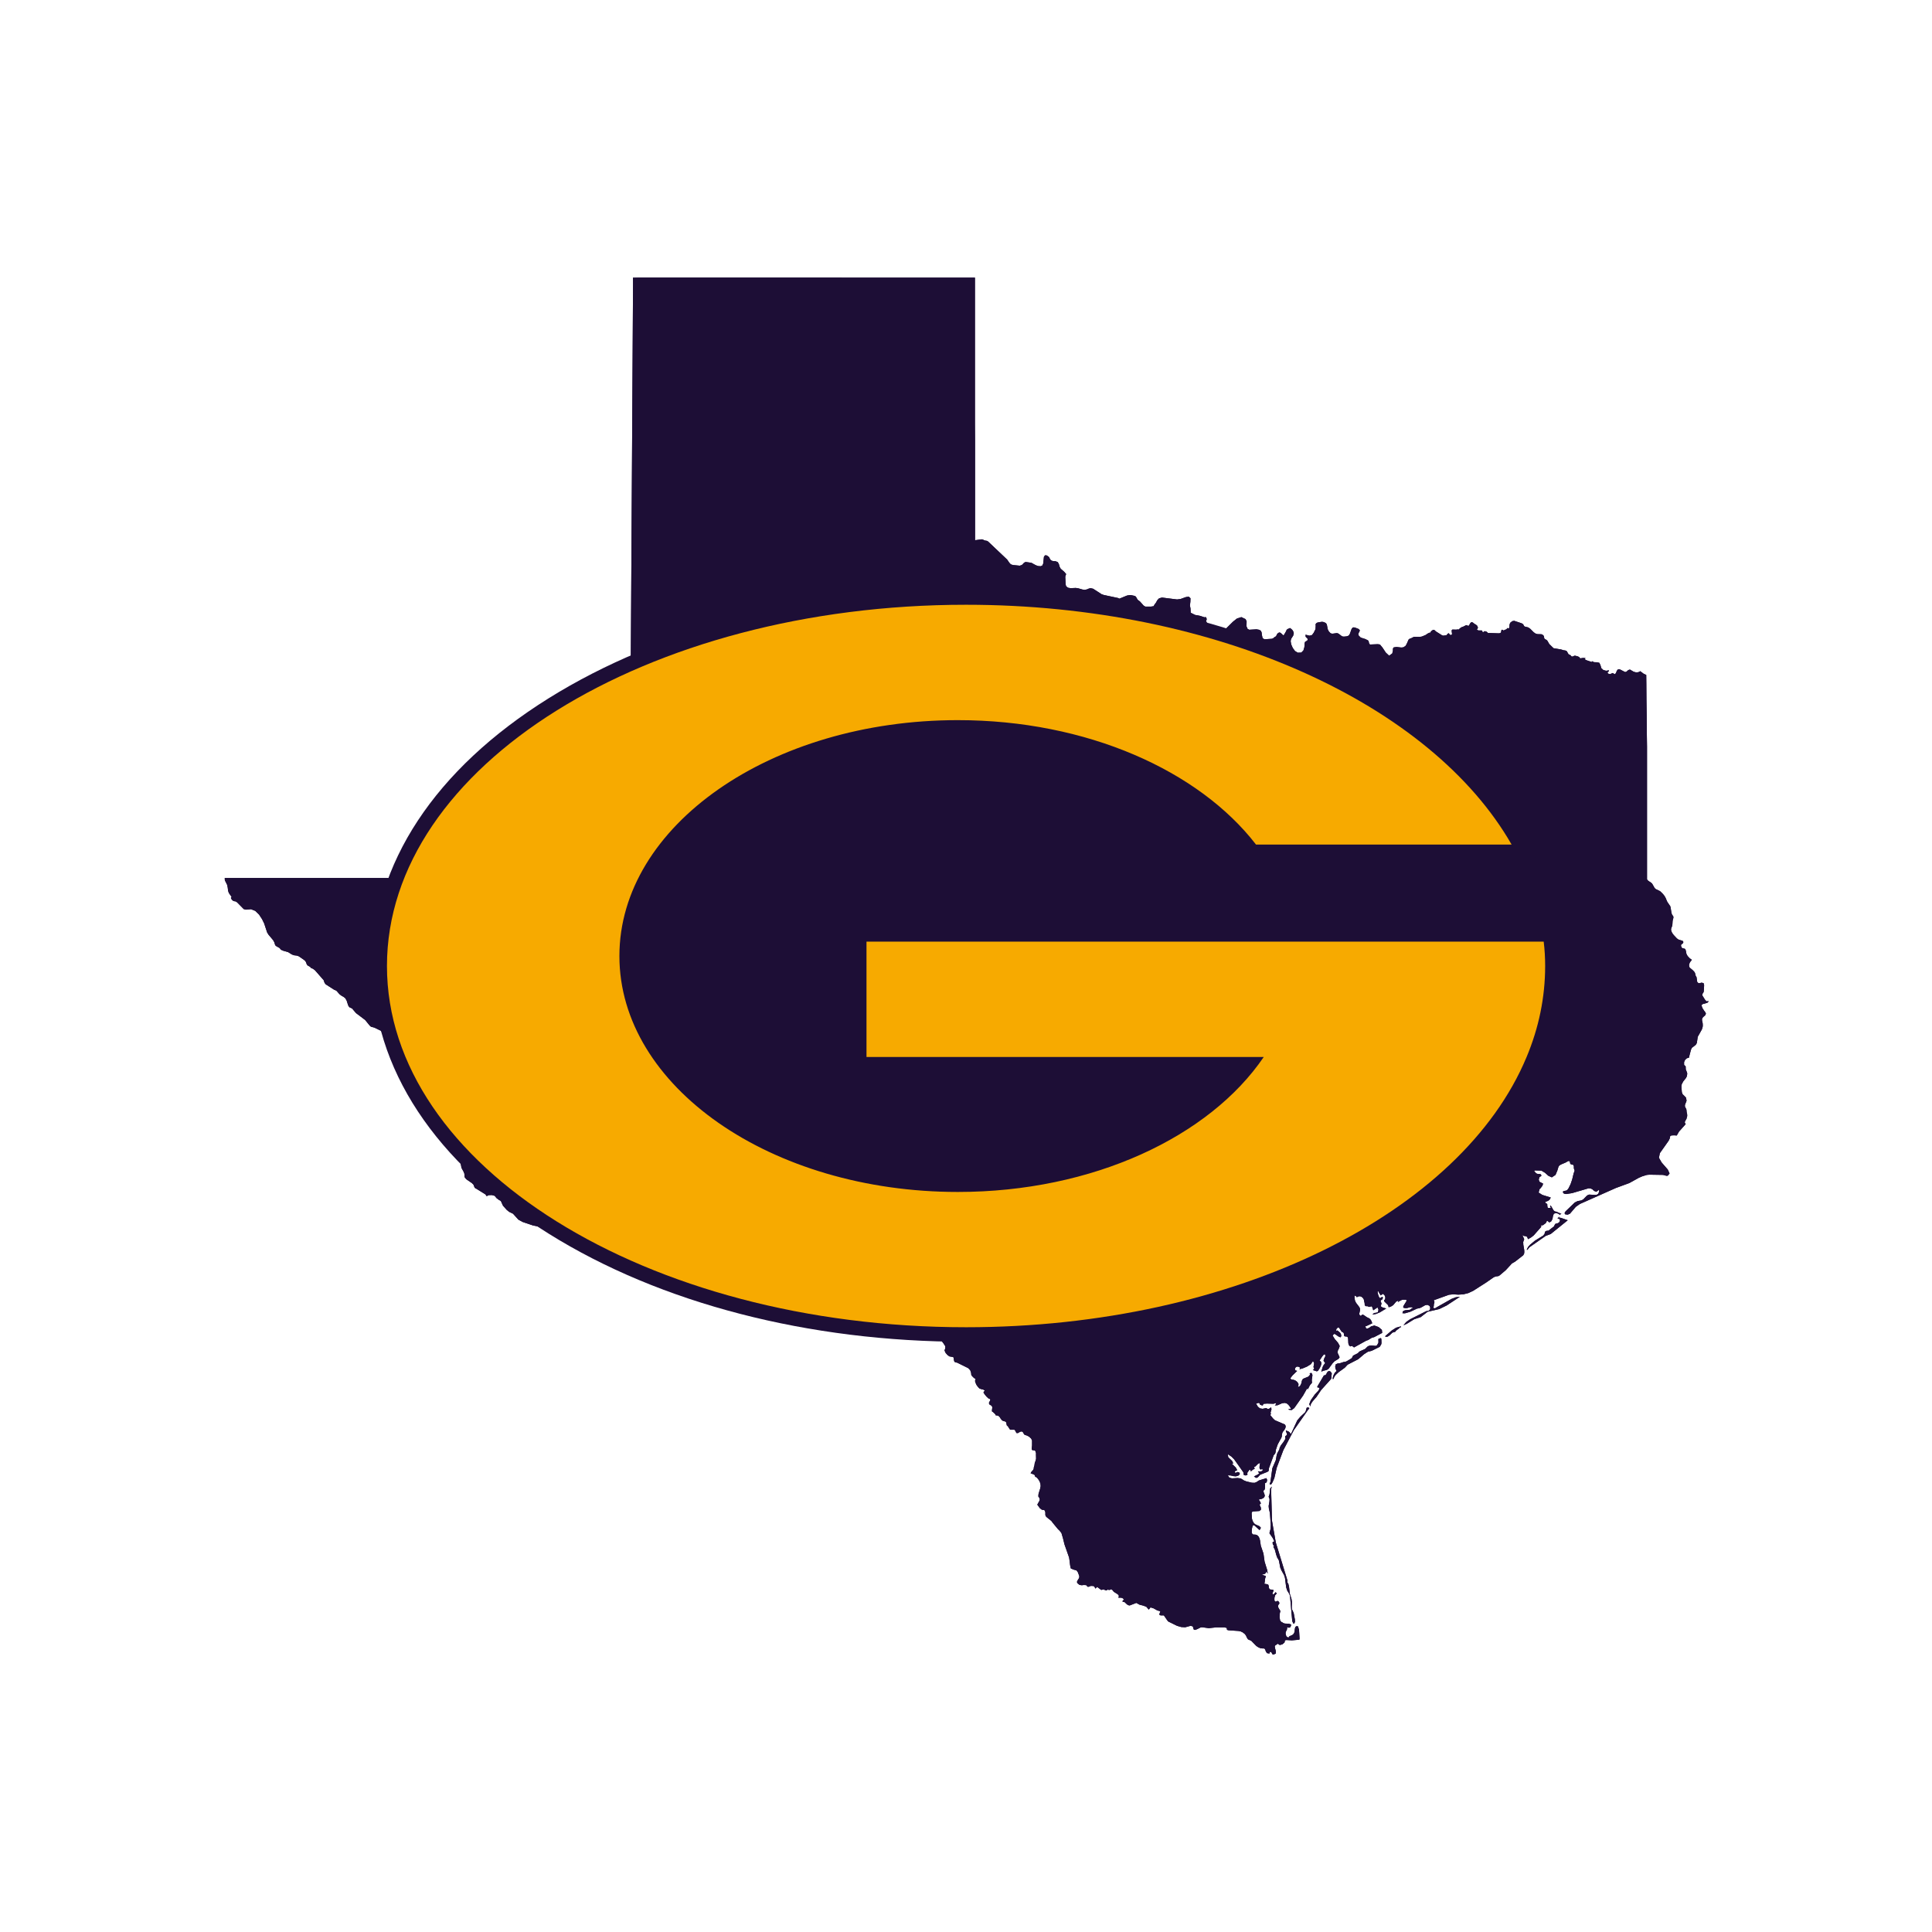
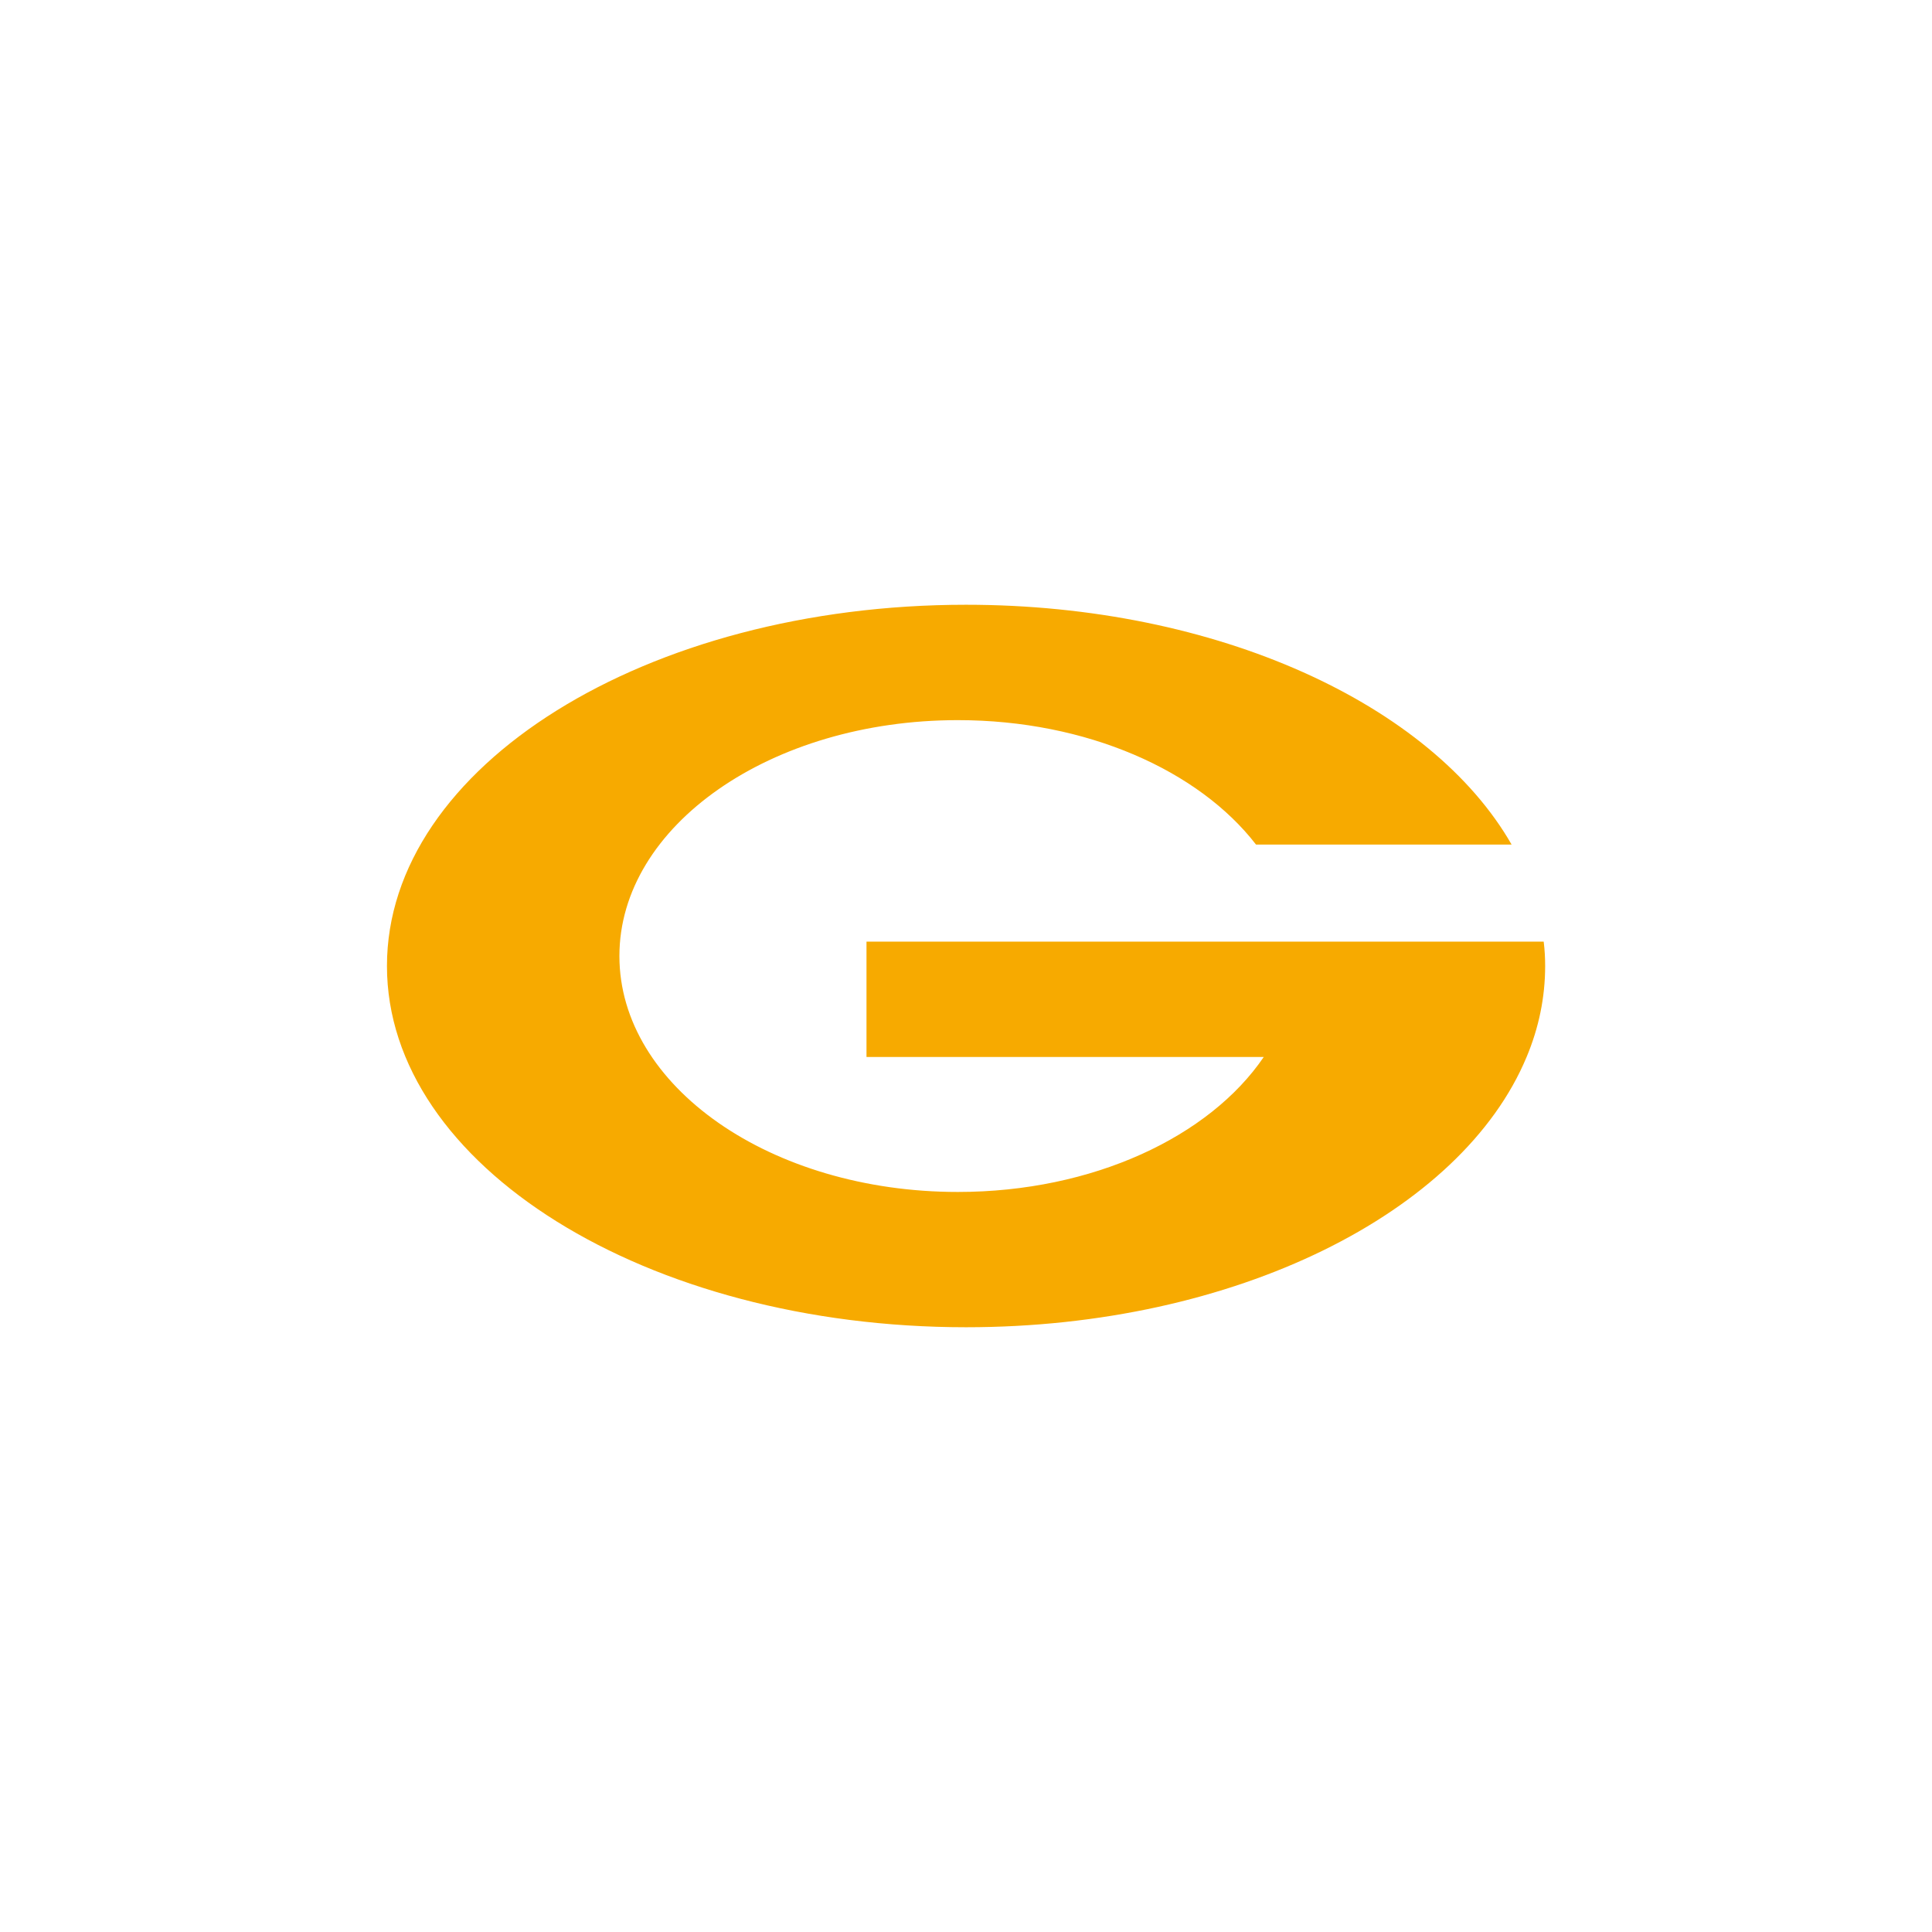
<svg xmlns="http://www.w3.org/2000/svg" version="1.1" id="Layer_1" x="0px" y="0px" width="1728px" height="1728px" viewBox="0 0 1728 1728" style="enable-background:new 0 0 1728 1728;" xml:space="preserve">
  <style type="text/css">
	.st0{fill:#1D0E36;}
	.st1{fill:#F7AA00;}
</style>
  <g>
    <g>
      <g>
-         <path class="st0" d="M1140.2,1385.9l1.3,4.8l0.8,2.3l1.1,1.8l0.5,1.1l1.2,6.2l1,2.4l2.4,4.3l0.8,2.5l1.1,8.5l0.9,2.8l1.8,2.9     l0.7,1.8l2,22.6l0.8,1.9l0.9,0.6l0.8-1.9l-0.1-1.9l-1.1-5.9l-1.5-3.3l-0.2-2.2l0.1-4.7l-0.4-2.5l-1.4-4.4l-0.8-6.6l-0.6-2.4     l-0.9-1.4l0.2-1.3l-10.5-34.3l-3.4-19.4l-0.8-28.4l0.7-2.2l-1.5,1.6l-0.6,5.2l-0.8,2.3l0.8,2l-0.1,2.1l-0.7,4.2l0.2,2.2l0.9,4     l0.8,10.4l-0.2,3.9l-1,3.8l3,4.4l0.4,0.9l0.2,0.4l0.5,0.9l0.1,0.6l-0.2,0.4l-1,0.3l-0.2,0.4l0.1,0.9l0.2,0.8l0.4,0.7l0.7,0.7     l-0.7,0.8L1140.2,1385.9z M1168.7,1259.1l-0.8,2.9l-0.6,1.2l-4.2,3.9l-2.8,3.3l-5.5,11.9h-0.6l-0.7-1.2l-1.1-0.8l-2.4-0.9     l0.5,1.7l0.6,1.3l-0.1,1.1l-1.6,1.2l0.3,2.2l-1.8,2.9l-2.3,3l-1.1,2.2l-0.2,1.3l-1.9,3.6l-0.5,1.5l-0.8,4.6l-3.1,7.2l-1.7,12.2     l-0.8,1.9l0.9,0.5l0.7-0.3l1.1-1.8l1.6-3.7l2.1-9.2l5.9-15.7l9.4-17.9l12.8-18.3l1.1-1.2l-0.9-1L1168.7,1259.1z M1190.1,1226.8     l-1.3-0.6l-1.3,0.6l-0.8,1.2l-0.5,1.1l-0.7,0.8l-1.4,0.3l-5.9,10v0.6l1.9,0.5l0,0.7l-0.6,1.3l-0.5,0.7l-3,3.2l-3.7,5.3l-1.3,3.4     l0.9,2l0.6-2.2l1.4-2.2l3.6-4.1l4.1-6.1l8.9-9.9l0.3-1l0.1-2.5l0.3-1.1l-0.3-0.9L1190.1,1226.8z M1235.3,1197l-0.5-0.2l-0.7,0.3     l-0.9,0.2l-0.4,0.5l0.1,2.4l-0.1,0.9l-1.2,2.1l-1.2,0.6l-3.8-0.4l-2.2,0.3l-1.3,0.7l-2.1,2.1l-4.7,2.1l-0.8,0.6l-1,1.1l-4.3,2.2     l-1,2l-0.8,0.7l-3.9,2.3l-1.2,0.5l-1.6,0.2l-3.3,1.1l-2,0.2l-1.7,0.8l-0.5,2l0.3,2.1l0.8,1.3v0.7l-1.2,1.1l-1.1,1.8l-0.8,2.1     l-0.3,2h0.7l0.8-1.9l1.2-1.7l2.8-2.6l5.4-3.9l2.5-2.7l9.5-4.9l5.5-4.7l3.2-2l3.3-0.8l7.3-3.6l0.2-0.5l0.9-1.3l0.3-0.9l0.1-0.9     l-0.1-3L1235.3,1197z M1244.8,1190l-5.7,4.9v0.8l2-0.2l1.7-1.1l2.6-2.5l2.5-0.7l0.8-1.1l2.1-1.6l0.8-0.5l-0.1-0.3l0.3-0.3     l0.4-0.2l0.8-0.1v-0.8l-4.3,1.2L1244.8,1190z M1394.7,1089.2l-0.1-0.7l-0.4-0.1l-0.1,0.2l-0.1,0.7v-0.8l-0.1,0.3v0.3l-0.1,0.2     l-0.5-0.1v0.8l1.7,0.3l0.3,1.4l-0.7,1.5l-1,0.7l-0.2,0.1l-2.2,0.6l-0.5,0.6l-0.8,1.7l-4.3,3.3l-0.4,0.5l-1.5,0.1l-1.2,0.3     l-0.7,0.8l-0.3,1.6l-1.2,1.6l-7.5,4.6l-4.2,3.5l-1.9,2.1l-1.2,2.5h0.7l1.7-2.2l14.6-10.2l4.5-1.7l15.2-12.3l-6.3-2.2     L1394.7,1089.2z M1526.6,895.7l-1.4-1.2l-2.7-4.3l0.2-1.3l1-1.5l0.2-1.1l0.3-5.1l-0.5-1.9l-1.8-0.4l-2,0.5h-0.4l-0.3-0.1     l-0.2-0.1l-0.3-0.2l-0.3-0.3l-0.3-0.4l-0.2-0.6l-0.4-3.1l-0.1-0.6l-0.5-0.8l-0.3-0.6l-0.2-0.8l-0.2-0.9l-0.2-0.7l-0.3-0.5     l-0.3-0.5l-1.1-1.2l-2.6-2.2l-0.5-0.5l-0.3-0.7l-0.2-1.2l0.1-0.8l0.2-0.7l0.4-1l0.3-0.5l1.3-1.6l0-0.4l-0.2-0.3l-1.4-0.9     l-1.6-1.7l-1-1.4l-0.3-0.7l-0.3-1l-0.3-1.8l-0.3-1l-0.3-0.7l-0.4-0.3l-0.6-0.2l-1.2-0.3l-0.5-0.2l-0.4-0.3l-0.3-0.5l-0.2-0.5     l-0.2-0.9l0.1-0.6l0.3-0.5l1.1-0.7l0,0l0.1-0.2l0.2-0.3l0.3-0.6l-0.1-0.6l-0.3-0.5l-0.5-0.3l-0.6-0.2l-2.4-0.7l-0.6-0.3l-0.5-0.3     l-0.9-0.7l-2.7-2.9l-1-1.3l-0.6-1l-0.3-0.7l-0.4-1.1l-0.1-0.9l0.1-0.8l0.4-1.2l0.4-0.8l0.1-0.6l0.2-1l0.2-3.2l0.2-1l0.5-1.8     l0-0.7l-0.1-0.6l-0.2-0.4l-0.3-0.4l-0.4-0.4l-0.4-0.9l-0.4-1.4l-0.7-4.5l-0.3-1.1l-2.6-3.8l-0.7-1.5l-0.4-1.1l-0.5-1.1l-0.9-1.6     l-1.4-1.8l-2-2l-0.9-0.7l-3.3-1.6l-0.5-0.3l-0.4-0.4l-0.4-0.4l-2.1-3.7l-0.5-0.6l-1.3-1l-0.7-0.4l-1.4-1l-0.5-0.6l-0.2-0.4     l-0.1-0.2l0-8.6v-13.7l0-13.7l0-13.7l0-13.7v-13.7l0-13.8l0-13.8l0-13.8l-0.2-14.1l-0.1-14.1l-0.2-14.1l-0.1-14.1l-0.1-7.7v-0.1     l-0.9-0.4l-1.5-0.7l-2.9-2.2l-1.8,0.9l-2.1,0.1l-2-0.5l-3.4-2l-1.5,0.5l-1.3,1.2l-1.4,0.6l-4.9-2.5l-1.7,0.1l-1,1.4l-0.7,1.9     l-1,1l-2-1.1l-2.1,1l-1.8-0.4l-0.7-1.1l1.3-1.2v-0.7l-2.5,0.4l-2.5-0.7l-1.8-1.7l-0.7-2.5l-1-2.2l-1.7-0.4l-0.5-0.1l-2.6-0.1     l-1.9-0.9v0.8l-4.8-1.6l-1.5-0.8l0.3-0.7l0.3-0.4l-2.1-0.2l-2.7,0.4l-0.7-1l-1.2-0.7l-1.4-0.4l-1.4-0.3l-0.6,0.1l-1.2,0.6     l-0.7,0.1l-0.6-0.2l-0.8-1l-1.8-0.9l-1.6-2.8l-1.4-0.6l-1.2-0.1l-2.6-0.8l-6.6-1.1l-3.8-3.7l-1.5-2.6l-0.5-0.7l-1-0.7l-0.9-0.4     l-0.6-0.7l-0.3-1.8l-0.3-0.6l-0.6-0.6l-0.8-0.5l-0.7-0.2l-3.5-0.1l-1.6-0.5l-1.6-1.1l-3.2-3.2l-1.8-1.2l-3.2-0.8l-0.6-0.7     l-0.4-0.8l-0.5-0.7l-1.2-0.7l-6.6-2.2l-1.7,0.3l-1.9,1.5l-0.6,1.8l-0.1,2.1l-0.6,1.3l-1.2-0.6l-0.6,0.9l-0.8,0.5l-0.9,0.3     l-1.1,0.6l-1.1-0.7l-0.7,0l-0.3,1.1l-0.1,0.9l-0.2,0.5l-0.4,0.3l-0.7,0.3l-0.9,0.1l-8.4-0.3l-1.1,0.1l-0.7-0.8l-0.7-0.5l-0.8-0.3     l-1-0.1l-0.4,0.3l-0.6,0.5l-0.5,0.2l-0.2-0.5l-0.4-0.6l-0.2-0.4l0-0.2l-3.2,0l-1.3-0.7l1-1.7l-0.8-1.9l-1.1-0.9l-1.3-0.7     l-1.3-1.1l-1.3-0.5l-1.1,1l-1.3,2.3l-0.8,0l-1.7-0.6l-0.3,0.3l-2.4,1.2l-1,0.3l-1.1,0.6l-1,0.8l-0.6,0.8l-1-0.1l-1.5,0.2     l-3.3-0.1l-0.7,0.8l0.4,3.4l-1.1,0.8l-0.7-0.3l-0.6-0.6l-0.5-0.8l-0.8,0.3l-0.6,0.6l-0.6,0.8l-2.8,0.5l-1.2-0.3l-5.7-3.6     l-1.1-1.1l-1-0.3l-1.3,0.7l-1.1,1.1l-0.4,0.9l-0.7-0.1l-1.6,0.8l-1.9,1.3l-3.4,1.4l-1.4,0.2h-5.2l-1,0.3l-2.1,1.1l-1.1,0.3     l-1,0.8l-1.8,4.1l-1,1.6l-1.9,1.2l-1.8,0.2l-4.3-0.5l-2.6,0.4l-0.6,1.1l0,1.8l-0.6,2.5l-2.8,2l-3-2.8l-2.9-4.4l-2.3-2.8l-1.9-0.3     l-6.8,0.3l-0.7-0.4l-0.4-0.9l-0.2-1.1l-0.3-0.9l-0.6-0.5l-2.2-1.1l-4.1-1.3l-1.3-1.3l-0.4-0.4l-0.3-0.5l-0.1-0.6v-0.6l0.2-0.6     l1.1-2.2l-0.3-0.7l-0.8-0.8l-2.5-1l-1.4-0.4l-1,0l-0.5,0.3l-0.4,0.4l-0.6,1l-1.3,3.7l-0.3,0.6l-0.3,0.5l-0.3,0.5l-0.5,0.4     l-0.7,0.3l-1,0.3l-1.9,0.2l-1.1,0l-0.9-0.2l-0.5-0.3l-2.6-2l-1-0.5l-0.8-0.1l-3.6,0.5l-1-0.1l-0.7-0.2l-0.5-0.4l-1.2-1.3l-0.6-1     l-0.5-1.2l-0.6-3.3l-0.4-1.2l-0.5-0.6l-0.7-0.5l-1.4-0.6l-1-0.2h-0.9l-3.5,0.6l-0.6,0.3l-0.5,0.3l-0.7,0.9l0.1,1.6l-0.2,2.9     l-1.6,3.2l-1.5,2l-2.2,0.6l-3.6-0.9l0.1,1.8l0.7,0.8l0.8,0.6l0.4,1.2l-0.5,0.9l-1.9,1.1l-0.4,1.3l-0.2,3.4l-0.9,3l-1.9,1.9     l-3.2,0.1l-2.4-1.5l-2-2.7l-1.4-3.2l-0.5-2.9l0.4-2l1.9-3l0.5-1.9l-0.3-1.5l-0.8-1.4l-1.1-1.1l-1.3-0.9l-0.6,0.4l-1.3,0.5     l-0.6,0.4l-0.5,0.6l-0.3,0.9l-1.8,3.1l-0.6,0.8l-2.7-2.4l-1.2-0.3l-1.6,1.1l-0.2,0.4l-0.6,1.2l-0.3,0.5l-0.5,0.5l-1.1,0.6     l-0.4,0.4l-0.8,0.6l-1.1,0.4l-6.6,0.4l-1.6-1l-0.6-2.7l-0.3-2.5l-0.8-1.5l-1.5-0.8l-2.3-0.4l-6.5,0.4l-1.5-0.9l-0.9-2.2l0.1-4.4     l-0.9-2l-3.8-1.8l-4,1.3l-3.5,2.8l-8.7,8.6l-4,2.4l-4.4,0.8l-4.3-1.4l-2.3-1.2l-1-1.2l0.2-1.8l0.2-0.7l0.2-1.2l0.7-2.5v-1.1     l-0.7-1.3l0.6-1.4l-0.2-1.2l-0.7-1l-1,0.3l-3.6-1.2l-5-1l-3.8-1.9l-0.2-3.9l-0.5-2.5l0.4-3.5l0.1-3.1l-1.6-1.4l-2.6,0.4l-4.7,1.7     l-3.1,0.4l-13.5-1.7l-2.6,0.7l-1.6,1.7l-1.2,2.2l-1.5,2l-0.5,1.1l-2.4,0.4l-5.1,0l-1.5-0.9l-3.4-3.8l-1.3-0.9l-0.7-0.6l-1.6-2.8     l-1.1-0.6l-3.3-0.7l-1.2,0l-2.3,0.4l-6.8,2.8l-1.2-0.6l-12.7-2.7l-2-0.7l-7.6-4.9l-2.3-0.5l-1.6,0.4l-1.6,0.7l-2.1,0.4l-2-0.3     l-3.8-1.1l-2.1-0.3l-4.7,0.2l-2.3-0.4l-1.7-1.4l-0.4-1.9l-0.3-6.5l0.4-1.4l0.4-1l-1.8-2.1l-3.1-2.7l-1-1.9l-0.6-2.2l-1-1.8     l-2-0.8l-1.9-0.1l-1-0.2l-0.9-0.4l-0.9-0.8l-0.5-0.9l-0.3-0.8l-0.5-0.7l-1.9-1.3l-1.5-0.1l-1,1.4l-0.6,5.9l-0.8,1.8l-1.5,0.7     l-2.4-0.2l-2.1-0.8l-3.8-2.1l-4.9-0.7l-0.9,0.2l-0.9,0.6l-1.2,1.3l-0.7,0.6l-1.8,0.6l-6.1-0.6l-1.9-0.6l-1.3-1.4l-2-2.9l-17-16.1     l-1-0.6l-2.2-0.4l-0.9-0.5l-1.5-0.5l-4.5,0.6l-1.6,0.2v-6.8l0-13.6v-13.7l0-13.7v-13.7l0-13.7l0-13.8V379l0-13.8l0-13.8v-13.8     l0-13.8V310l0-13.9l0-13.9v-13.9l0-13.9v-6.1h-33.9l-18.9,0H570.3l-4.2,0.1l0.1,2.2l0,3.8l-0.1,17.1l-0.1,17l-0.1,17l-0.1,16.9     l-0.1,16.9l-0.1,16.9l-0.1,16.8l-0.1,16.8l-0.1,16.8l-0.1,16.8l-0.1,16.7l-0.1,16.7l-0.1,16.7l-0.1,16.7l-0.1,16.6l-0.1,16.6     l-0.1,16.6l-0.1,16.5l-0.1,16.5l-0.1,16.5l-0.1,16.5l-0.1,16.4l-0.1,16.4l-0.1,16.4l-0.1,16.4l-0.1,16.3l-0.1,16.3l-0.1,16.3     l-0.1,16.2l-0.1,16.2l-0.1,16.2l-0.1,16.2h-22.4l-22.4,0h-44.8l-22.4,0h-44.8l-22.4,0h-44.8l-22.4,0h-44.8l-22.4,0h-44.8l-2.6,0     H201l0.1,2l2.1,4.2l0.5,2.5l0.3,2.7l0.7,2l2.5,3.6l-0.7,0.8l0.7,1.3l0.9,1l1.2,0.6l1.4,0.2l1.3,0.8l6,6.1l2,0.5l4.5-0.4l3.8,1.5     l3.4,3.3l2.7,4.1l1.9,3.9l2.6,7.9l1.2,2l4.2,5l1,1.8l0.4,1.2l0.2,0.7l0.2,0.6l0.6,0.8l3.5,2l1,1.4l2.3,1l4.2,1.2l3.4,2.1l1.9,0.7     l2.5,0.3l1.7,0.6l4.4,3l1.3,1.1l0.7,1l0.7,1.9l0.7,1.1l1.9,1.1l1.2,0.9v0.4l1.7,0.6l1.9,1.4l7.8,8.9l0.7,2.1l1,1.5l7.6,4.9     l1.7,0.7l0.7,0.5l2.4,2.8l2,1.5l1.8,1l1.5,1.2l1.2,2.2l1.3,4.1l1,1.6l2.5,1.2l3.5,4.1l8.2,6.2l4,4.9l1.2,1.1l3,0.8l5.8,2.8     l0.6,0.6l0.5,0.7l0.6,0.6l1.1,0.5l0.5,0l0.4-0.3l0.7-0.9l0.4-0.2l1.1,0.4l0.6,0.1l0.7,0.4l1,1.7l1,0.4l1,0l0.8,0.3l0.5,0.7     l0.2,1.2l0.3-0.2l0.4,0.3l1.3,1.5l0.7-0.8l4.7,5.5l1.9,0.8l1.9,0.4l2.2,1l2,1.5l1.3,1.8l0.3,1.2l0.2,1.3l0.2,1.2l0.7,1l1,0.3     l3.2,0.5l0.7,0.4l0.6,1.3l3,3.4l1.2,2l0.2,1.1l0.2,2.4l0.2,1.1l1.7,1l0.4,0.6l0,0.7l-0.6,1.3l-0.2,0.8l0.2,1.2l1,1.5l0.2,1.1     l-0.1,1.7l-0.2,0.7l0.2,0.6l0.9,1.3l0.8,0.8l1.3,0.8l0.6,0.8l0.2,1l0.1,1.3l0.2,1.1l0.5,0.5l1.9,1.2l1.5,2.8l1.3,3.1l1.2,2.3     l0.7,0.5l1.8,0.9l1,0.9l2,4.1l1.4,1.8l0.3,2.6l-0.2,4.1l-0.4,2.6l-1.4,4.1l-0.3,2.3l0.3,2.7l1.9,6.3l0,1l-0.2,1.8l0.2,1.1     l0.4,0.6l1.3,1.6l0.3,0.5l0.4,1.2l1.9,2.3l1.4,5.3l0.4,1l1.8,2.1l1.8,1.4l1.3,1.7l0.9,4.8l1.8,3.3l0.7,1.6l0.2,1.6v1.2l0.4,1.1     l1.4,1.5l4.8,3.3l1.4,1.4l0.3,0.7l0.4,1.1l0.5,1l0.6,0.5l0.7,0.3l8.2,5.1l1.1,1.6l1.8-0.9l2.8-0.1l2.6,0.7l1.6,2l2.4,1.8l0.9,0.4     l0.7,0.6l1.8,4l3.3,3.7l2.2,1.8l3.5,1.7l4.8,5.3l3.9,2.1l9.2,3.1l6.5,1.3l7.1,0.4l1.1,0.3l0.9,0.8l0.5,1.1l-0.8,2.5l0.7,0.6     l1.2,0.4l1,0.4l4.7,3.9l3,1.6l8.9,2.1l2.7-0.2l0.8,0.2l0.9,0.7l0.4,0.7l0.3,0.8l0.6,0.9l5.1,5l4.3,2.4l1.2,0.4l0.9,0.6l2.8,2.7     l1.5,0.6l1.2-0.7h0l0.9-1.1h0l0.9-0.2l1.2,2l0.6-0.4l1.5-0.5l-0.6,2.4l1.5,0.9l6.1-0.2l5.5,1.5l3.9,0.6l2.6-1.3l1.4-3l0.4-3.9     l1-0.3l0.4,0.3l0.6-2l0.5-1.1l0.8-0.7l4-2.1l0.9-0.7l0.8-1.2l2.8-5.7l1.2-1.1l0.7-0.7l2.3,1.2l0.5-0.9l4.6-3.4l2.7-0.5l1.1-0.5     l-0.9-1.3l-2.4-1.6l-0.8-1.1l0.1-1.3l1.4-4.4l0-2.1l0.2-1.2l0.6-0.8l1.2-1l0.5-0.2h0.6l0.7-0.1l0.9-0.5h0l0-0.5l-0.8-1.6l0.1-0.7     l1-1.5l0-1.3l-0.4-1.3l-0.2-1.3l0.2-1.5l0.5-1.1l0.7-1l3.2-8.4l0.9-0.7l0.6-0.9l-0.5-1.5v0l1-0.5l0.2-0.4l-0.6-1.4l1.2-0.6     l0.6-0.7l1-1.9v-0.3l1.6-3.1l0.4-0.1l0.5-1.6l2.9-5.1l0.3-1.2l0.1-1l0.2-0.8v0l0.8-0.8l0.7-0.1l3.7,0.1l1.8-0.4l3.6-2l1.9-0.7     l0.4,0.2l0.5,1.2l0.5,0.3l0.7-0.1l0.3-0.3h0l0.1-0.2l0,0l1-0.8l0.8-1.4l0.8-0.3l11,0.8h0l0.2-0.4l2.4-3.5l0.3-1.1l0.2-3l0.4-1.1     l0.8-0.8l1.2-0.3l1.1-0.4l1-2.1v0l1-0.5l1.9,0.5l1.3,1.3l1.3,1l1.8-0.4l0.5,2l1.4,0.7l3.6,0.4l4.7,2.5l1.2,1l3.7,1.5l9.6-1     l2.7,0.7l1.6-1.5l1.5,0.5l1.4,1.2l1.3,0.7l1-0.1l0.9-0.2l0.9-0.4l0.7-0.6l0.8-0.4l1,0.2l2,0.6h3.4l1.2-0.8l0.7,0l0.3,1.2l0.9,0.6     l16.4,2.3l5.2-0.7l1.6-0.6l1.1-1.2l0.4-2.2l0.3-0.5l0.7,0.2l0.7,0.8l0.4,1.1l-0.2,0.6l-0.9,2l-0.3,0.9l2.1,0.6l1.6-0.9l1.6-1.3     l1.9-0.7l0.9,0.3l0.7,1.5l1,0.6l1.1,0.1l1.1-0.2l1-0.3l0.9-0.5l-0.4,1.4l0.3,1.5l0.7,1.4l1.6,2.5l0.7,2.1l1.2,2.7l0.7,1.1     l0.9,0.8l1.3,0.7h2.7l0.9,0.5l-0.1,1.8l-0.8,2.4l-0.1,1.7l1.1,0.4l1.7-1.6l2.5-1.4l2.5-0.3l1.5,1.4l0.1,3l-0.9,3.4l0.4,1.6l1,1     l1.1,0.1l1,0.3l0.9,0.6l1.9,2.4l2.9,1.5l6.7,2.1l3,1l0.8,1.9l0.4,3.2l0.4,1.6l0.6,1.2l0.8,1.1l1,0.9l1.1,0.7l7.3,3.3l2.4,2.1     l2,2.5l0.8,0.6l4.8,2.3l2,1.5l1.3,1.6l2.1,3.9l-0.8,2.4l0.8,1.5l5.3,4.3l0.3,0.6l0.5,0.7l1.1,0.3l1.3,0.2l0.9,0.4l0.8,1.5     l0.9,6.5l2,4.5l0.4,2.3l-0.9,2.4l0.7,0.7l0.4,0.9l0.2,1.2l0.1,1.5l0.5,0.8l1.2,0.9l1.2,1.2l0.6,1.8l0.3,0.4l1.5,0.7l0.5,0.4     l0.3,0.9l-0.6,1.4l0.3,0.8l0.7,0.3l1.5,0.1l0.7,0.4l0.4,0.6l0.6,1.2l0.4,0.6l0.6,1.1l2.5,10.9l1.3,2.5l3.7,4.8l-0.2,1.9l1.2,0.8     l2.4,1.1l1,0.8l0.5,1.1l-0.2,2.7l0.1,1.3l1.4,2.3l2,1.4l4.2,1.6h0l-2.9,1.5h0l-0.5,0.9l0.1,1.2l0.7,0.9l0.8,0.7l0.4,0.6l0.5,4.1     l0.9,3.9l2.9,3.8l1.6,2.5l0,1.8l-0.7,2l1,2.2l1.7,1.9l1.7,1.2l2.8,0.5l0.7,0.2l0.3,0.9l0.2,1.6l0.4,1.5l0.9,0.6l1.6,0.3l9.9,4.9     l1.8,1.9l0.8,2.4l0.1,1.5l0.3,0.8l1.4,1.5l1.4,1.2l0.7,0.2l0,0.6l-0.3,0.8l-0.1,0.7l0.6,1.9l0.7,1.5l1,1.4l1.5,1.7l1.5,0.6     l2.1,0.5l1.3,0.8l-1.2,1.7l1,1.6l1.6,2l1.8,1.7l1.6,0.7l0.2,0.5l-0.4,1.1l-0.9,1.7l0.3,1.3l0.8,0.6l1,0.5l0.8,1l0.1,1.1l-0.3,2.4     l0.2,1.1l0.5,0.1l1.3,1.1l1.2,1.3v0.6l2.5,0.5l1.3,1.2l0.9,1.5l1.2,1.4l0.9,0.5l1.8,0.5l0.7,0.4l0.4,0.9l0.2,1.3l0.3,1.1l0.8,0.5     l1.7,2.7l0.6,0.5l3.6,0l0.6,0.6l1,1.9l0.4,0.5l1.1,0l2.1-1.2l1.3-0.3l1,0.5l1.2,2.1l0.6,0.5l1.7,0.5l2,1l2,1.8l0.8,1.7v4.5     l-0.3,2.5l0.1,1.2l0.6,0.5l1.6,0.1l0.8,0.4l0.4,0.9l0.4,1.6l-0.1,0.5l0.1,4.1l-0.3,1.4l-0.9,2.5l-0.3,2.2l-0.5,1.5l-0.1,1.2     l-0.4,1.1l-1.6,1.8l-0.1,0.1l-0.7,1.2l2.8,1.1l0.7,0.4l0.2,0.3l0.2,0.9l0.3,0.4l1.1,0.6l0.3,0.2l1.4,1.7l1.1,1.8l0.7,2l0.2,2.1     l-0.4,2.1l-1.5,4.8l-0.2,2.2l0.2,0.5l0.5,0.6l0.4,0.8l0.2,1l-0.2,1l-2,3.6l1.8,2.5l0.4,0.6l1.5,1.2l0.9,0.4l0.9,0l0.8,0.2     l0.6,0.9l0.3,1.2l0,2.3l0.5,1.2l0.9,0.9l4,3.2l1.1,1.5l3.2,3.9l1.5,1.8l1.7,1.7l1.5,1.9l1.4,4.8l1.3,5.3l4.1,11.7l0.3,1.8     l0.7,5.5l0.6,2.6l2.4,1l2.6,0.7l1.2,1.5l1.2,3.1l0.2,1.4l-0.5,1.3l-0.9,1.4l-0.7,1.4l0.2,1.2l2.1,1.7l1.9,0.3l1.9-0.2l2,0.1     l0.5,0.3l0.7,1l0.6,0.2l0.7-0.1l1.7-0.7l2.4,0.1l0.9,0.6l0.9,1.7l1.5-1.5l3.7,2.7l2.3-0.5l1,0.6l1,0.3l0.9-0.2l0.6-0.7v0l1.1,0.6     l0.8-0.2l0.7-0.4l0.9,0l0.5,0.4l1.5,1.8l3.5,2.2l1,1.3l-0.4,1.8l1.4-0.1l1.3,0.1l1.2,0.5l1,1l-1.3,1.5l0.2,0.6l0.9,0.1l0.8,0.2     l2.1,2l1.1,0.7l1.3,0.3l6-2.3l2.9,1.6l3.2,0.8l2.9,1.1l2.1,2.5l1.3-1.6l0.3-0.4l2.8,0.9l3.2,1.8l2.8,0.8l-0.8,2.2v1.1l1.2,0.4     l2.7,0l0.6,0.8l2.4,3.5l0.9,1.1l7.9,3.9l3.8,1.1l3.5,0.2l4.8-1.3l2,0.5l0.8,2.7l1,0.5l2.1-0.7l3.2-1.6l1.4-0.1l5.8,0.8l6.4-0.7     h7.7l2,0.5l0.2,1.7l1.4,0.4l8.8,0.6l2,0.4l1.9,0.9l1.9,1.5l1,1.4l0.8,1.8l1,1.5l2.9,1.3l4.5,4.6l1.8,1.2l1.6,0.7l1.7,0.3l2.1,0.1     l0.7,0.8l0.6,1.7l1,1.6l2.1,0.4l0.4-0.4l0,0l0-0.6l0.2-0.5l0.8,0l0.7,0.6l0.3,0.8l0.4,0.7l1,0.3l2-0.9l0.1-2.1l-0.7-2.5l-0.3-2     l0.4-0.6l2.3-1.6l1.8,1.2l2.4-0.7l0.6-0.5l1.3-1.2l0.3-1.8l1.3-0.3l4.9,0.3l6.7-0.6l0.2-0.9l-0.3-4.9l-0.2-3.1l-0.9-3l-1.3-0.2     l-1.1,0.7l-0.4,1.6l-0.2,2l-0.4,1.7l-0.8,1.2l-0.9,0.7l-2.5,1.1l-0.6,0.6l-0.1,0.5l-0.3,0.1l-1.1-0.5l-0.5-0.4l-0.4-0.7l-0.5-1.8     l0.1-1.5l1.2-2.6l0.1-1.9l1.4,0.6l1.1-0.2l0.7-1l0.4-1.6l-1.2-0.5l-1.3-0.3l-2.7-0.1l-1.2-0.2l-1-0.5l-0.7-0.5l-0.6-0.2l-1.2-1.3     l-0.5-3l0.2-3.3l0.5-2.3l-1.4-2.3l-0.5-1l-0.2-1.3l0.4-0.9l0.6-0.8l0.3-0.8l-0.6-1.2l-0.8-0.6l-0.7,0l-0.7,0.4l-0.9,0.2l-0.8-1.1     v-2.3l0.6-2.3l0.9-1.1l0.6-0.4l-0.5-0.8l-0.7-0.5l-0.4,0.6l-0.2,0.4l-0.5,0.5l-0.7,0.4l-0.7-0.1l-0.2-0.7l0.9-2.2l0-0.9l-0.6-0.2     l-2.2-0.2l-0.7-0.3l-0.6-1.4l-0.1-1.5l-0.5-1.2l-1.8-0.5l-1.3-0.1l-0.3-0.4l0.3-1l0.3-3.1l0.5-1.6l0.1-1l-3.5-1.1l2.7-0.8     l0.9-0.8l0.5-1.5l0.3,0.6l0.7,1l0.3,0.8l-0.6-3.6l-2.3-7.4l-1-7.2l-2.4-7.1l-0.7-4.8l-0.5-1.8l-0.8-1.6l-1.3-1.2l-1.6-0.5l-1.4,0     l-1.1-0.3l-0.7-1.4l0-1.5l0.2-2.2l0.5-2.1l0.7-1.1l1.1,0.5l4.5,4.1l1.2-2.1l-1.3-1.4l-4-1.8l-1.2-1.3l-0.9-1.6l-0.6-2l-0.3-4.8     l0.2-1.2l1.1-0.5l5.6-0.4l1.4-1.1l0-1.8l-1.2-2.8l1.2-1.1l-0.7-1.6l-1-1.4l0.1-0.6l1.6-0.2l1.5-0.6l1.3-0.9l0.7-1.4l-0.3-1.4     l-0.7-1.8l-0.3-1.5l0.9-0.6l0.4-0.9l0.2-1.9l0-2l-0.2-1.2l1.2-0.5l0.7-1.2l0.1-1.5l-0.6-1.4l-6.7,2.1l-1.9,1.3l-1.9,0.8l-2.5-0.1     l-5-1.2l-2.2-0.9l-1.5-1l-1.6-0.8l-2.5-0.3l-5,0.3l-2.3-0.6l-1.4-2.1l2.5,0.1l2.4,0.6l2.4,0.2l2.4-0.8l1.1-1.4l-0.5-1.2l-1.5-0.5     l-2,0.9l-0.2-0.4l-0.2-0.3l-0.1-0.8l2.1-1l-1.2-2.3l-3.7-3.6h1.4l-1-2.3l-3.5-3.4l-0.4-2.7l3.2,2.1l2.5,2.5l8.1,11.4l0.3,1l0,1     l0.4,0.7l1.3,0.3l1.1-0.2l0.6-0.5l0.1-0.7l-0.3-0.7l1.8-2.7l0.9-0.4l0.6,1.6l1.6-1.4l0.8-0.5l1.1-0.4l-0.7-1.5l1.3-0.7l2.3-2.3     l1.9-0.8l-0.4,2.1l-0.2,2.1l0.4,1.3l0.8,0.4l0.7-0.2l0.1-0.4l0.7,0.5l0.5,0.1l0,0.2l-0.8,1l-0.7,0.4l-1.1,0.1l-2-0.1l0.3,0.4     l0.2,0.4l0.3,0.4l0.6,0.4l-1.2,1.1l-3.7,1.9l1.9,1.3l1.4-0.4l2.2-2.4l6.5-2.6l1.1-0.8l0.3-2.5l4.2-11.5l1.4-1.7l0.3-1.1l0.3-2.2     l1.7-4.9l3.1-5.7l0.4-0.9l0.3-2.5l0.3-1.2l0.5-0.9l1.2-1.5l1-1.8l0.3-1.8l-0.8-1.4l-8.9-3.8l-1.6-1.5l-2.6-3.2l0.7-0.8l-0.4-1.2     l0.9-3.2l-0.5-1.8l-0.8,1l-1.2,0.5l-1.2,0l-1-0.7l-3.3,0.7l-2.4-0.4l-1.8-1.5l-1.6-2.7l1.7-0.6l0.4-0.1l0.8,0.2l0.3,0.5l0.1,0.5     l0.1,0.3l0.6,0.2l0.8,0.4l0.7,0.2l0.6-0.2l0.3-1l0.6-0.3l2.8-0.2l5.7,0.2l2.6-0.7l-0.3,0.7l-0.2,0.5l-0.2,0.4l-0.7,0.6l2.5-0.2     l4.1-1.8l2.4-0.3l1.7,0.5l1.5,1.2l1.3,1.7l1.1,1.9h-2.1v0.8l2.6,0.3l2.3-1.7l7.9-11.2l3.7-6.6l0.1,0.3l0,0.3l0.1,0.2l0.5-0.1     l1.7-3.3l0.7-0.9l1-1.1l0.2-0.5l-0.1-0.7l-0.1-1.5l0.6-4.3l-0.3-1.3l-1-0.9l-0.7,0.4l-0.4,0.2l-0.1,0.1l0.1,0.3l0.4,0.5l-1.6,1.9     l-4.9,2l-1,1.8l-0.2,1.4l-0.5,1.5l-0.7,1.3l-0.8,0.8l-1.2,0.5l0-0.5l0.4-1.1v-1.2l-1-1.6l-1.4-1.2l-1.8-0.8l-2.2-0.3l-0.9-1.1     l1.9-2.5l4.2-4.1l-1.6-0.5l-0.4-1.1l0.4-1.2l0.9-0.9l1.2-0.2l1.4,0.4l0.8,0.8l-0.7,1.2l2.8-0.7l3.9-1.6l3.6-2.2l1.6-2.4h0.6     l0.7,1.6l-0.6,3.4l0.7,1.2l-0.3,0.5l-0.3,0.4l-0.3,0.3l-0.4,0.2l3.6,1.2l1.1-0.5l1.4-2.2l1.1-2.3l0.5-1.9l-0.3-1.6l-1.3-1.2     l2.4-3.7l1.4-1.7l1.2,0l0.1,1.7l-1,1.9l-0.6,2l1.5,2.1l-1.4,1.8l-0.9,1.8l-1.2,4.1l1.7-0.8l3.3-0.8l1.6-1.1l3.5-4.8l1.7-1.8     l3.6-2.2l1-1.4l-1.9-4.2l0.4-2l1-1.9l0.6-2l-1.5-2.8l-3-3.5l-1.9-3.1l1.6-1.5l1.4,0.8l2.1,1.5l1.9,0.9l0.8-1.1l-0.3-1.8l-0.8-1.3     l-2.4-2l-0.9,0.4l-0.2-0.7l0.3-1.1l0.9-0.9l0.8-0.5l0.9,0.8l1.8,2.8l0.4,0.4l1.1,0.6l0.5,0.4l0.2,0.7l0.1,1.1l0.2,0.9l0.5,0.4     l1.8,0.2l0.9,0.6l0.3,1.3l0.2,4.1l0.6,1.8l1.1,1l1.6-0.5l1.8,1.4l11-6.1l1.6-0.5l3.4-2.1l2-0.5l7.2-3.8l-0.3-2.7l-2.9-2.5     l-3.8-1.4l-3,0.8l-1.1,0.9l-1.7,0.9l-1.6,0l-0.7-1.9l0.9-0.2l5.3-2.5l-0.8-2.1l-0.5-0.9l-0.7-0.8l-0.7-0.6l-2.1-1l-2.9-2     l-1.2-0.4l-1,1l-0.8,0.1l-0.9-1.2v-0.8l0.6-2.7l0.1-1.2l-0.3-1.1l-0.4-0.8l-2.9-3.8l-0.9-1.8l-0.4-2l-0.1-2.8l1.2,0.6l0.5,0.4     l0.4,0.6l1.3-0.7l1.4-0.2l1.3,0.4l1.2,0.9l0.8,1.1l0.3,0.7l0.1,0.8l0.4,1.6l0.2,0.9l0,0.8l0.1,0.7l0.5,0.8l0.5,0.2l1.4,0l0.6,0.3     l1.1,0.4l1.2-0.4l1-0.2l0.4,0.9l0.9,2.7l3.8-2.6l0.9,2.1l-0.6,2.2l-1.5,0.5l-1.8,0.2l-1.6,1.4l3.1-0.5l3.5-1.4l5.8-3.5l-3.4-1     l-1.4-0.9l0.3-1.6l0.3-1l-0.3-0.8l-0.4-0.8l-0.1-0.9l0.4-0.5l0.7-0.4l0.6-0.6l0.3-1.1l-0.3-0.9l-0.8,0.3l-0.9,0.7l-0.7,0.2     l-0.7-0.9l-0.7-1.7l-0.5-2l-0.1-1.6h0.6l0.4,0.9l1.8,2.9l0.4-0.4l1-0.6l0.6-0.5l1.5,1.5l0.6,1.7l-0.2,1.6l-1,1.3l0.5,1l2.9,2.8     l0.6,1.1l0,0.8l0.4,0.2l1.7-0.5l2.1-1.3l2.7-3.2l2.1-1l-0.6,1.5l2.2-1.4l1.4-0.6l1.6-0.2l2,0.1l0.7,0.4l-0.4,1.1l-2.3,3.7     l-0.5,1.2l0.5,0.8l2,0.3l1.4-0.2l1.3-0.4l1.5-0.3l1.7,0.2v0.8h-0.6l-1.6,1.3l-4.6,0.5l-1.8,0.9l-0.4,1.7l2.2,0.1l4.8-1.4l6-2.8     l2.1-0.4l1.4-0.5l3.9-2.2l2-0.3l1.9,1l0.6,1.8l-0.4,1.7l-1.1,0.8l-2.2,0.4l-14.5,7.3l-3.4,2.4l-2.4,2.9l3.1-1.4l6.5-4l5.8-1.9     l6.2-4.8l10.4-2.4l6.6-3.2l11.9-7.8l-3.6,0.4l-3.9,1.5l-13.8,7.8l-0.3,0.3l-0.6,0.2l-0.7,0.1l-0.5-0.2l-0.4-0.7l0.1-0.4l0.3-0.4     l0.1-1.9l0.4-1.1l0.1-1.1l-0.6-1.4l13.6-4.9l3.7-0.4l4.7,0.3l4.5-0.3l4.4-1.1l4.3-2l11.6-7.4l6.9-4.8l1.8-0.7l2.3-0.3l1.2-0.7     l5.4-4.6l5.5-6l2.8-1.6l7.3-5.7l0.8-1.4l0.2-1.5l-0.1-1.9l-0.8-4.7l-0.1-2.4l0.9-2.5l-1.3-2.9l-0.8-0.9l1.8,0.9l1.6,0.2l1.3,0.6     l0.8,2.1l2.8-1.6l2.3-1.8l6.6-7.5l0.1-0.3l-0.1-0.9l0.1-0.3l0.3-0.1l0.9,0.1l0.3-0.1l2.1-1.5l0.9-0.9l0.5-1.4h0.7l1.6,1.3     l1.6-0.9l1.2-2.2l0.4-2.5l0.8-2.2l1.9-0.6l2.1,0.6l1.5,1.1l0.3-0.5l0.3-0.2l0.3-0.1l0.4-0.1l-4.5-2l-1.3-0.2l-1.1-0.8l-2.8-4.7     l-0.1,0.2l0,0.4l-0.1,0.1h-0.2v0.3l0,0.2l0.5,0.4v0.8l-2.6-0.1l-0.4-1.5l-0.1-1.9l-1.7-1.2v-0.8l1.5-0.5l1.4-0.7l1.2-1.1l0.7-1.6     l-7.5-2.3l-3.3-2.1l0.8-3l1.1-1.1l1.5-2l0.6-1.9l-3.3-1.7l-0.6-1.9l0.6-2.1l1.8-1.3l-0.4-1.1l-0.6-0.4l-0.9-0.1l-1.1,0l-1.1-0.3     l-0.9-0.6l-1.5-1.8l0.5-0.5l6,0.2l3.2,1.9l3,2.7l3.1,1.4l3.3-2.2l1.6-3.8l1.1-3.6l0.8-1.1l1.8-1l3.6-1.5l2.3-1.3l0.8-0.2l0.8,0.5     l0.4,2.1l0.9,0.5l1.9,0.5l0.4,1.2l0,1.8l0.7,2.1l-0.9,2.5l-1.3,5.4l-1.4,4.1l-1.8,3.7l-1.3,1.7l-1.1,0.5l-1.4,0.2l-1.1,0.4     l-0.2,0.9l0.8,1l1,0.4l1.2,0.1l5.2-0.8l14.7-4.3l1.8,0.1l1.6,0.7l1.6,1.5l2,0.8l1.5-1.1l0.9-0.8l0.1,1.6l-0.7,2l-1.3,0.9     l-1.8,0.2l-5.1-0.3l-0.9,0.3l-1.2,0.7l-3,3.1l-0.7,0.5l-1,0.5l-1.1,0.3l-2.4,0.4l-2.6,1.3l-8.2,7.9l-0.9,1.5l0.4,1.1l2.3,0.4     l2.1-0.9l5.2-6.1l3.7-2.6l32.2-14.3l12-4.4l8.5-4.7l3-1.3l4.2-1.3l2.3-0.2l12.2,0.2l3,0.8l1.2-0.1l1.6-2l-1.6-3.5l-5.5-6.3     l-2.4-4.2l0.8-4.1l7.9-11.2l1-2.1l0.4-2.1l1.2-0.5l2.6-0.1l2,0.2v0l2.1-3.6l5.9-6.6l-0.8-1.4l0.2-1.1l1.3-2.2l0.7-2.6l-0.1-1.8     l-0.4-1.6l-0.2-2.1l-0.2-0.8l-1-1.7l-0.2-1.1l0.2-1.3l1-2.3l0.3-1.1l-0.5-2.6l-1.5-1.6l-1.5-1.4l-0.7-1.8l-0.4-5l0.3-2.2l1.4-2.6     l2.4-3l0.8-1.6l0.3-2.1l-0.1-0.9l-1.3-3.4l0.1-0.1l-0.1-2.2l-0.3-0.5l-0.8-0.5l-0.3-0.6l0-2.3l0.9-2l1.5-1.4l2-0.6l0.2-1.2     l1.5-5.7l0.8-1.8l3.5-2.7l1-1.7l0.8-5.5l3.7-6.6l0.6-1.9l0.2-1l0-1.4l-0.1-1.3l-0.5-2.2l-0.1-1.3l0.4-1.2l0.9-1l1.5-1.3l0.6-1.2     l0.1-0.5l-0.8-1.5l-0.7-0.8l-1.6-2.5l-0.9-2.6l1.5-1.2l0.9-0.1l2.7-0.8l0.8-0.5l0.4-1.2L1526.6,895.7z" />
-         <path class="st0" d="M1140.2,1385.9l1.3,4.8l0.8,2.3l1.1,1.8l0.5,1.1l1.2,6.2l1,2.4l2.4,4.3l0.8,2.5l1.1,8.5l0.9,2.8l1.8,2.9     l0.7,1.8l2,22.6l0.8,1.9l0.9,0.6l0.8-1.9l-0.1-1.9l-1.1-5.9l-1.5-3.3l-0.2-2.2l0.1-4.7l-0.4-2.5l-1.4-4.4l-0.8-6.6l-0.6-2.4     l-0.9-1.4l0.2-1.3l-10.5-34.3l-3.4-19.4l-0.8-28.4l0.7-2.2l-1.5,1.6l-0.6,5.2l-0.8,2.3l0.8,2l-0.1,2.1l-0.7,4.2l0.2,2.2l0.9,4     l0.8,10.4l-0.2,3.9l-1,3.8l3,4.4l0.4,0.9l0.2,0.4l0.5,0.9l0.1,0.6l-0.2,0.4l-1,0.3l-0.2,0.4l0.1,0.9l0.2,0.8l0.4,0.7l0.7,0.7     l-0.7,0.8L1140.2,1385.9z M1168.7,1259.1l-0.8,2.9l-0.6,1.2l-4.2,3.9l-2.8,3.3l-5.5,11.9h-0.6l-0.7-1.2l-1.1-0.8l-2.4-0.9     l0.5,1.7l0.6,1.3l-0.1,1.1l-1.6,1.2l0.3,2.2l-1.8,2.9l-2.3,3l-1.1,2.2l-0.2,1.3l-1.9,3.6l-0.5,1.5l-0.8,4.6l-3.1,7.2l-1.7,12.2     l-0.8,1.9l0.9,0.5l0.7-0.3l1.1-1.8l1.6-3.7l2.1-9.2l5.9-15.7l9.4-17.9l12.8-18.3l1.1-1.2l-0.9-1L1168.7,1259.1z M1190.1,1226.8     l-1.3-0.6l-1.3,0.6l-0.8,1.2l-0.5,1.1l-0.7,0.8l-1.4,0.3l-5.9,10v0.6l1.9,0.5l0,0.7l-0.6,1.3l-0.5,0.7l-3,3.2l-3.7,5.3l-1.3,3.4     l0.9,2l0.6-2.2l1.4-2.2l3.6-4.1l4.1-6.1l8.9-9.9l0.3-1l0.1-2.5l0.3-1.1l-0.3-0.9L1190.1,1226.8z M1235.3,1197l-0.5-0.2l-0.7,0.3     l-0.9,0.2l-0.4,0.5l0.1,2.4l-0.1,0.9l-1.2,2.1l-1.2,0.6l-3.8-0.4l-2.2,0.3l-1.3,0.7l-2.1,2.1l-4.7,2.1l-0.8,0.6l-1,1.1l-4.3,2.2     l-1,2l-0.8,0.7l-3.9,2.3l-1.2,0.5l-1.6,0.2l-3.3,1.1l-2,0.2l-1.7,0.8l-0.5,2l0.3,2.1l0.8,1.3v0.7l-1.2,1.1l-1.1,1.8l-0.8,2.1     l-0.3,2h0.7l0.8-1.9l1.2-1.7l2.8-2.6l5.4-3.9l2.5-2.7l9.5-4.9l5.5-4.7l3.2-2l3.3-0.8l7.3-3.6l0.2-0.5l0.9-1.3l0.3-0.9l0.1-0.9     l-0.1-3L1235.3,1197z M1244.8,1190l-5.7,4.9v0.8l2-0.2l1.7-1.1l2.6-2.5l2.5-0.7l0.8-1.1l2.1-1.6l0.8-0.5l-0.1-0.3l0.3-0.3     l0.4-0.2l0.8-0.1v-0.8l-4.3,1.2L1244.8,1190z M1394.7,1089.2l-0.1-0.7l-0.4-0.1l-0.1,0.2l-0.1,0.7v-0.8l-0.1,0.3v0.3l-0.1,0.2     l-0.5-0.1v0.8l1.7,0.3l0.3,1.4l-0.7,1.5l-1,0.7l-0.2,0.1l-2.2,0.6l-0.5,0.6l-0.8,1.7l-4.3,3.3l-0.4,0.5l-1.5,0.1l-1.2,0.3     l-0.7,0.8l-0.3,1.6l-1.2,1.6l-7.5,4.6l-4.2,3.5l-1.9,2.1l-1.2,2.5h0.7l1.7-2.2l14.6-10.2l4.5-1.7l15.2-12.3l-6.3-2.2     L1394.7,1089.2z M1526.6,895.7l-1.4-1.2l-2.7-4.3l0.2-1.3l1-1.5l0.2-1.1l0.3-5.1l-0.5-1.9l-1.8-0.4l-2,0.5h-0.4l-0.3-0.1     l-0.2-0.1l-0.3-0.2l-0.3-0.3l-0.3-0.4l-0.2-0.6l-0.4-3.1l-0.1-0.6l-0.5-0.8l-0.3-0.6l-0.2-0.8l-0.2-0.9l-0.2-0.7l-0.3-0.5     l-0.3-0.5l-1.1-1.2l-2.6-2.2l-0.5-0.5l-0.3-0.7l-0.2-1.2l0.1-0.8l0.2-0.7l0.4-1l0.3-0.5l1.3-1.6l0-0.4l-0.2-0.3l-1.4-0.9     l-1.6-1.7l-1-1.4l-0.3-0.7l-0.3-1l-0.3-1.8l-0.3-1l-0.3-0.7l-0.4-0.3l-0.6-0.2l-1.2-0.3l-0.5-0.2l-0.4-0.3l-0.3-0.5l-0.2-0.5     l-0.2-0.9l0.1-0.6l0.3-0.5l1.1-0.7l0,0l0.1-0.2l0.2-0.3l0.3-0.6l-0.1-0.6l-0.3-0.5l-0.5-0.3l-0.6-0.2l-2.4-0.7l-0.6-0.3l-0.5-0.3     l-0.9-0.7l-2.7-2.9l-1-1.3l-0.6-1l-0.3-0.7l-0.4-1.1l-0.1-0.9l0.1-0.8l0.4-1.2l0.4-0.8l0.1-0.6l0.2-1l0.2-3.2l0.2-1l0.5-1.8     l0-0.7l-0.1-0.6l-0.2-0.4l-0.3-0.4l-0.4-0.4l-0.4-0.9l-0.4-1.4l-0.7-4.5l-0.3-1.1l-2.6-3.8l-0.7-1.5l-0.4-1.1l-0.5-1.1l-0.9-1.6     l-1.4-1.8l-2-2l-0.9-0.7l-3.3-1.6l-0.5-0.3l-0.4-0.4l-0.4-0.4l-2.1-3.7l-0.5-0.6l-1.3-1l-0.7-0.4l-1.4-1l-0.5-0.6l-0.2-0.4     l-0.1-0.2l0-8.6v-13.7l0-13.7l0-13.7l0-13.7v-13.7l0-13.8l0-13.8l0-13.8l-0.2-14.1l-0.1-14.1l-0.2-14.1l-0.1-14.1l-0.1-7.7v-0.1     l-0.9-0.4l-1.5-0.7l-2.9-2.2l-1.8,0.9l-2.1,0.1l-2-0.5l-3.4-2l-1.5,0.5l-1.3,1.2l-1.4,0.6l-4.9-2.5l-1.7,0.1l-1,1.4l-0.7,1.9     l-1,1l-2-1.1l-2.1,1l-1.8-0.4l-0.7-1.1l1.3-1.2v-0.7l-2.5,0.4l-2.5-0.7l-1.8-1.7l-0.7-2.5l-1-2.2l-1.7-0.4l-0.5-0.1l-2.6-0.1     l-1.9-0.9v0.8l-4.8-1.6l-1.5-0.8l0.3-0.7l0.3-0.4l-2.1-0.2l-2.7,0.4l-0.7-1l-1.2-0.7l-1.4-0.4l-1.4-0.3l-0.6,0.1l-1.2,0.6     l-0.7,0.1l-0.6-0.2l-0.8-1l-1.8-0.9l-1.6-2.8l-1.4-0.6l-1.2-0.1l-2.6-0.8l-6.6-1.1l-3.8-3.7l-1.5-2.6l-0.5-0.7l-1-0.7l-0.9-0.4     l-0.6-0.7l-0.3-1.8l-0.3-0.6l-0.6-0.6l-0.8-0.5l-0.7-0.2l-3.5-0.1l-1.6-0.5l-1.6-1.1l-3.2-3.2l-1.8-1.2l-3.2-0.8l-0.6-0.7     l-0.4-0.8l-0.5-0.7l-1.2-0.7l-6.6-2.2l-1.7,0.3l-1.9,1.5l-0.6,1.8l-0.1,2.1l-0.6,1.3l-1.2-0.6l-0.6,0.9l-0.8,0.5l-0.9,0.3     l-1.1,0.6l-1.1-0.7l-0.7,0l-0.3,1.1l-0.1,0.9l-0.2,0.5l-0.4,0.3l-0.7,0.3l-0.9,0.1l-8.4-0.3l-1.1,0.1l-0.7-0.8l-0.7-0.5l-0.8-0.3     l-1-0.1l-0.4,0.3l-0.6,0.5l-0.5,0.2l-0.2-0.5l-0.4-0.6l-0.2-0.4l0-0.2l-3.2,0l-1.3-0.7l1-1.7l-0.8-1.9l-1.1-0.9l-1.3-0.7     l-1.3-1.1l-1.3-0.5l-1.1,1l-1.3,2.3l-0.8,0l-1.7-0.6l-0.3,0.3l-2.4,1.2l-1,0.3l-1.1,0.6l-1,0.8l-0.6,0.8l-1-0.1l-1.5,0.2     l-3.3-0.1l-0.7,0.8l0.4,3.4l-1.1,0.8l-0.7-0.3l-0.6-0.6l-0.5-0.8l-0.8,0.3l-0.6,0.6l-0.6,0.8l-2.8,0.5l-1.2-0.3l-5.7-3.6     l-1.1-1.1l-1-0.3l-1.3,0.7l-1.1,1.1l-0.4,0.9l-0.7-0.1l-1.6,0.8l-1.9,1.3l-3.4,1.4l-1.4,0.2h-5.2l-1,0.3l-2.1,1.1l-1.1,0.3     l-1,0.8l-1.8,4.1l-1,1.6l-1.9,1.2l-1.8,0.2l-4.3-0.5l-2.6,0.4l-0.6,1.1l0,1.8l-0.6,2.5l-2.8,2l-3-2.8l-2.9-4.4l-2.3-2.8l-1.9-0.3     l-6.8,0.3l-0.7-0.4l-0.4-0.9l-0.2-1.1l-0.3-0.9l-0.6-0.5l-2.2-1.1l-4.1-1.3l-1.3-1.3l-0.4-0.4l-0.3-0.5l-0.1-0.6v-0.6l0.2-0.6     l1.1-2.2l-0.3-0.7l-0.8-0.8l-2.5-1l-1.4-0.4l-1,0l-0.5,0.3l-0.4,0.4l-0.6,1l-1.3,3.7l-0.3,0.6l-0.3,0.5l-0.3,0.5l-0.5,0.4     l-0.7,0.3l-1,0.3l-1.9,0.2l-1.1,0l-0.9-0.2l-0.5-0.3l-2.6-2l-1-0.5l-0.8-0.1l-3.6,0.5l-1-0.1l-0.7-0.2l-0.5-0.4l-1.2-1.3l-0.6-1     l-0.5-1.2l-0.6-3.3l-0.4-1.2l-0.5-0.6l-0.7-0.5l-1.4-0.6l-1-0.2h-0.9l-3.5,0.6l-0.6,0.3l-0.5,0.3l-0.7,0.9l0.1,1.6l-0.2,2.9     l-1.6,3.2l-1.5,2l-2.2,0.6l-3.6-0.9l0.1,1.8l0.7,0.8l0.8,0.6l0.4,1.2l-0.5,0.9l-1.9,1.1l-0.4,1.3l-0.2,3.4l-0.9,3l-1.9,1.9     l-3.2,0.1l-2.4-1.5l-2-2.7l-1.4-3.2l-0.5-2.9l0.4-2l1.9-3l0.5-1.9l-0.3-1.5l-0.8-1.4l-1.1-1.1l-1.3-0.9l-0.6,0.4l-1.3,0.5     l-0.6,0.4l-0.5,0.6l-0.3,0.9l-1.8,3.1l-0.6,0.8l-2.7-2.4l-1.2-0.3l-1.6,1.1l-0.2,0.4l-0.6,1.2l-0.3,0.5l-0.5,0.5l-1.1,0.6     l-0.4,0.4l-0.8,0.6l-1.1,0.4l-6.6,0.4l-1.6-1l-0.6-2.7l-0.3-2.5l-0.8-1.5l-1.5-0.8l-2.3-0.4l-6.5,0.4l-1.5-0.9l-0.9-2.2l0.1-4.4     l-0.9-2l-3.8-1.8l-4,1.3l-3.5,2.8l-8.7,8.6l-4,2.4l-4.4,0.8l-4.3-1.4l-2.3-1.2l-1-1.2l0.2-1.8l0.2-0.7l0.2-1.2l0.7-2.5v-1.1     l-0.7-1.3l0.6-1.4l-0.2-1.2l-0.7-1l-1,0.3l-3.6-1.2l-5-1l-3.8-1.9l-0.2-3.9l-0.5-2.5l0.4-3.5l0.1-3.1l-1.6-1.4l-2.6,0.4l-4.7,1.7     l-3.1,0.4l-13.5-1.7l-2.6,0.7l-1.6,1.7l-1.2,2.2l-1.5,2l-0.5,1.1l-2.4,0.4l-5.1,0l-1.5-0.9l-3.4-3.8l-1.3-0.9l-0.7-0.6l-1.6-2.8     l-1.1-0.6l-3.3-0.7l-1.2,0l-2.3,0.4l-6.8,2.8l-1.2-0.6l-12.7-2.7l-2-0.7l-7.6-4.9l-2.3-0.5l-1.6,0.4l-1.6,0.7l-2.1,0.4l-2-0.3     l-3.8-1.1l-2.1-0.3l-4.7,0.2l-2.3-0.4l-1.7-1.4l-0.4-1.9l-0.3-6.5l0.4-1.4l0.4-1l-1.8-2.1l-3.1-2.7l-1-1.9l-0.6-2.2l-1-1.8     l-2-0.8l-1.9-0.1l-1-0.2l-0.9-0.4l-0.9-0.8l-0.5-0.9l-0.3-0.8l-0.5-0.7l-1.9-1.3l-1.5-0.1l-1,1.4l-0.6,5.9l-0.8,1.8l-1.5,0.7     l-2.4-0.2l-2.1-0.8l-3.8-2.1l-4.9-0.7l-0.9,0.2l-0.9,0.6l-1.2,1.3l-0.7,0.6l-1.8,0.6l-6.1-0.6l-1.9-0.6l-1.3-1.4l-2-2.9l-17-16.1     l-1-0.6l-2.2-0.4l-0.9-0.5l-1.5-0.5l-4.5,0.6l-1.6,0.2v-6.8l0-13.6v-13.7l0-13.7v-13.7l0-13.7l0-13.8V379l0-13.8l0-13.8v-13.8     l0-13.8V310l0-13.9l0-13.9v-13.9l0-13.9v-6.1h-33.9l-18.9,0H570.3l-4.2,0.1l0.1,2.2l0,3.8l-0.1,17.1l-0.1,17l-0.1,17l-0.1,16.9     l-0.1,16.9l-0.1,16.9l-0.1,16.8l-0.1,16.8l-0.1,16.8l-0.1,16.8l-0.1,16.7l-0.1,16.7l-0.1,16.7l-0.1,16.7l-0.1,16.6l-0.1,16.6     l-0.1,16.6l-0.1,16.5l-0.1,16.5l-0.1,16.5l-0.1,16.5l-0.1,16.4l-0.1,16.4l-0.1,16.4l-0.1,16.4l-0.1,16.3l-0.1,16.3l-0.1,16.3     l-0.1,16.2l-0.1,16.2l-0.1,16.2l-0.1,16.2h-22.4l-22.4,0h-44.8l-22.4,0h-44.8l-22.4,0h-44.8l-22.4,0h-44.8l-22.4,0h-44.8l-2.6,0     H201l0.1,2l2.1,4.2l0.5,2.5l0.3,2.7l0.7,2l2.5,3.6l-0.7,0.8l0.7,1.3l0.9,1l1.2,0.6l1.4,0.2l1.3,0.8l6,6.1l2,0.5l4.5-0.4l3.8,1.5     l3.4,3.3l2.7,4.1l1.9,3.9l2.6,7.9l1.2,2l4.2,5l1,1.8l0.4,1.2l0.2,0.7l0.2,0.6l0.6,0.8l3.5,2l1,1.4l2.3,1l4.2,1.2l3.4,2.1l1.9,0.7     l2.5,0.3l1.7,0.6l4.4,3l1.3,1.1l0.7,1l0.7,1.9l0.7,1.1l1.9,1.1l1.2,0.9v0.4l1.7,0.6l1.9,1.4l7.8,8.9l0.7,2.1l1,1.5l7.6,4.9     l1.7,0.7l0.7,0.5l2.4,2.8l2,1.5l1.8,1l1.5,1.2l1.2,2.2l1.3,4.1l1,1.6l2.5,1.2l3.5,4.1l8.2,6.2l4,4.9l1.2,1.1l3,0.8l5.8,2.8     l0.6,0.6l0.5,0.7l0.6,0.6l1.1,0.5l0.5,0l0.4-0.3l0.7-0.9l0.4-0.2l1.1,0.4l0.6,0.1l0.7,0.4l1,1.7l1,0.4l1,0l0.8,0.3l0.5,0.7     l0.2,1.2l0.3-0.2l0.4,0.3l1.3,1.5l0.7-0.8l4.7,5.5l1.9,0.8l1.9,0.4l2.2,1l2,1.5l1.3,1.8l0.3,1.2l0.2,1.3l0.2,1.2l0.7,1l1,0.3     l3.2,0.5l0.7,0.4l0.6,1.3l3,3.4l1.2,2l0.2,1.1l0.2,2.4l0.2,1.1l1.7,1l0.4,0.6l0,0.7l-0.6,1.3l-0.2,0.8l0.2,1.2l1,1.5l0.2,1.1     l-0.1,1.7l-0.2,0.7l0.2,0.6l0.9,1.3l0.8,0.8l1.3,0.8l0.6,0.8l0.2,1l0.1,1.3l0.2,1.1l0.5,0.5l1.9,1.2l1.5,2.8l1.3,3.1l1.2,2.3     l0.7,0.5l1.8,0.9l1,0.9l2,4.1l1.4,1.8l0.3,2.6l-0.2,4.1l-0.4,2.6l-1.4,4.1l-0.3,2.3l0.3,2.7l1.9,6.3l0,1l-0.2,1.8l0.2,1.1     l0.4,0.6l1.3,1.6l0.3,0.5l0.4,1.2l1.9,2.3l1.4,5.3l0.4,1l1.8,2.1l1.8,1.4l1.3,1.7l0.9,4.8l1.8,3.3l0.7,1.6l0.2,1.6v1.2l0.4,1.1     l1.4,1.5l4.8,3.3l1.4,1.4l0.3,0.7l0.4,1.1l0.5,1l0.6,0.5l0.7,0.3l8.2,5.1l1.1,1.6l1.8-0.9l2.8-0.1l2.6,0.7l1.6,2l2.4,1.8l0.9,0.4     l0.7,0.6l1.8,4l3.3,3.7l2.2,1.8l3.5,1.7l4.8,5.3l3.9,2.1l9.2,3.1l6.5,1.3l7.1,0.4l1.1,0.3l0.9,0.8l0.5,1.1l-0.8,2.5l0.7,0.6     l1.2,0.4l1,0.4l4.7,3.9l3,1.6l8.9,2.1l2.7-0.2l0.8,0.2l0.9,0.7l0.4,0.7l0.3,0.8l0.6,0.9l5.1,5l4.3,2.4l1.2,0.4l0.9,0.6l2.8,2.7     l1.5,0.6l1.2-0.7h0l0.9-1.1h0l0.9-0.2l1.2,2l0.6-0.4l1.5-0.5l-0.6,2.4l1.5,0.9l6.1-0.2l5.5,1.5l3.9,0.6l2.6-1.3l1.4-3l0.4-3.9     l1-0.3l0.4,0.3l0.6-2l0.5-1.1l0.8-0.7l4-2.1l0.9-0.7l0.8-1.2l2.8-5.7l1.2-1.1l0.7-0.7l2.3,1.2l0.5-0.9l4.6-3.4l2.7-0.5l1.1-0.5     l-0.9-1.3l-2.4-1.6l-0.8-1.1l0.1-1.3l1.4-4.4l0-2.1l0.2-1.2l0.6-0.8l1.2-1l0.5-0.2h0.6l0.7-0.1l0.9-0.5h0l0-0.5l-0.8-1.6l0.1-0.7     l1-1.5l0-1.3l-0.4-1.3l-0.2-1.3l0.2-1.5l0.5-1.1l0.7-1l3.2-8.4l0.9-0.7l0.6-0.9l-0.5-1.5v0l1-0.5l0.2-0.4l-0.6-1.4l1.2-0.6     l0.6-0.7l1-1.9v-0.3l1.6-3.1l0.4-0.1l0.5-1.6l2.9-5.1l0.3-1.2l0.1-1l0.2-0.8v0l0.8-0.8l0.7-0.1l3.7,0.1l1.8-0.4l3.6-2l1.9-0.7     l0.4,0.2l0.5,1.2l0.5,0.3l0.7-0.1l0.3-0.3h0l0.1-0.2l0,0l1-0.8l0.8-1.4l0.8-0.3l11,0.8h0l0.2-0.4l2.4-3.5l0.3-1.1l0.2-3l0.4-1.1     l0.8-0.8l1.2-0.3l1.1-0.4l1-2.1v0l1-0.5l1.9,0.5l1.3,1.3l1.3,1l1.8-0.4l0.5,2l1.4,0.7l3.6,0.4l4.7,2.5l1.2,1l3.7,1.5l9.6-1     l2.7,0.7l1.6-1.5l1.5,0.5l1.4,1.2l1.3,0.7l1-0.1l0.9-0.2l0.9-0.4l0.7-0.6l0.8-0.4l1,0.2l2,0.6h3.4l1.2-0.8l0.7,0l0.3,1.2l0.9,0.6     l16.4,2.3l5.2-0.7l1.6-0.6l1.1-1.2l0.4-2.2l0.3-0.5l0.7,0.2l0.7,0.8l0.4,1.1l-0.2,0.6l-0.9,2l-0.3,0.9l2.1,0.6l1.6-0.9l1.6-1.3     l1.9-0.7l0.9,0.3l0.7,1.5l1,0.6l1.1,0.1l1.1-0.2l1-0.3l0.9-0.5l-0.4,1.4l0.3,1.5l0.7,1.4l1.6,2.5l0.7,2.1l1.2,2.7l0.7,1.1     l0.9,0.8l1.3,0.7h2.7l0.9,0.5l-0.1,1.8l-0.8,2.4l-0.1,1.7l1.1,0.4l1.7-1.6l2.5-1.4l2.5-0.3l1.5,1.4l0.1,3l-0.9,3.4l0.4,1.6l1,1     l1.1,0.1l1,0.3l0.9,0.6l1.9,2.4l2.9,1.5l6.7,2.1l3,1l0.8,1.9l0.4,3.2l0.4,1.6l0.6,1.2l0.8,1.1l1,0.9l1.1,0.7l7.3,3.3l2.4,2.1     l2,2.5l0.8,0.6l4.8,2.3l2,1.5l1.3,1.6l2.1,3.9l-0.8,2.4l0.8,1.5l5.3,4.3l0.3,0.6l0.5,0.7l1.1,0.3l1.3,0.2l0.9,0.4l0.8,1.5     l0.9,6.5l2,4.5l0.4,2.3l-0.9,2.4l0.7,0.7l0.4,0.9l0.2,1.2l0.1,1.5l0.5,0.8l1.2,0.9l1.2,1.2l0.6,1.8l0.3,0.4l1.5,0.7l0.5,0.4     l0.3,0.9l-0.6,1.4l0.3,0.8l0.7,0.3l1.5,0.1l0.7,0.4l0.4,0.6l0.6,1.2l0.4,0.6l0.6,1.1l2.5,10.9l1.3,2.5l3.7,4.8l-0.2,1.9l1.2,0.8     l2.4,1.1l1,0.8l0.5,1.1l-0.2,2.7l0.1,1.3l1.4,2.3l2,1.4l4.2,1.6h0l-2.9,1.5h0l-0.5,0.9l0.1,1.2l0.7,0.9l0.8,0.7l0.4,0.6l0.5,4.1     l0.9,3.9l2.9,3.8l1.6,2.5l0,1.8l-0.7,2l1,2.2l1.7,1.9l1.7,1.2l2.8,0.5l0.7,0.2l0.3,0.9l0.2,1.6l0.4,1.5l0.9,0.6l1.6,0.3l9.9,4.9     l1.8,1.9l0.8,2.4l0.1,1.5l0.3,0.8l1.4,1.5l1.4,1.2l0.7,0.2l0,0.6l-0.3,0.8l-0.1,0.7l0.6,1.9l0.7,1.5l1,1.4l1.5,1.7l1.5,0.6     l2.1,0.5l1.3,0.8l-1.2,1.7l1,1.6l1.6,2l1.8,1.7l1.6,0.7l0.2,0.5l-0.4,1.1l-0.9,1.7l0.3,1.3l0.8,0.6l1,0.5l0.8,1l0.1,1.1l-0.3,2.4     l0.2,1.1l0.5,0.1l1.3,1.1l1.2,1.3v0.6l2.5,0.5l1.3,1.2l0.9,1.5l1.2,1.4l0.9,0.5l1.8,0.5l0.7,0.4l0.4,0.9l0.2,1.3l0.3,1.1l0.8,0.5     l1.7,2.7l0.6,0.5l3.6,0l0.6,0.6l1,1.9l0.4,0.5l1.1,0l2.1-1.2l1.3-0.3l1,0.5l1.2,2.1l0.6,0.5l1.7,0.5l2,1l2,1.8l0.8,1.7v4.5     l-0.3,2.5l0.1,1.2l0.6,0.5l1.6,0.1l0.8,0.4l0.4,0.9l0.4,1.6l-0.1,0.5l0.1,4.1l-0.3,1.4l-0.9,2.5l-0.3,2.2l-0.5,1.5l-0.1,1.2     l-0.4,1.1l-1.6,1.8l-0.1,0.1l-0.7,1.2l2.8,1.1l0.7,0.4l0.2,0.3l0.2,0.9l0.3,0.4l1.1,0.6l0.3,0.2l1.4,1.7l1.1,1.8l0.7,2l0.2,2.1     l-0.4,2.1l-1.5,4.8l-0.2,2.2l0.2,0.5l0.5,0.6l0.4,0.8l0.2,1l-0.2,1l-2,3.6l1.8,2.5l0.4,0.6l1.5,1.2l0.9,0.4l0.9,0l0.8,0.2     l0.6,0.9l0.3,1.2l0,2.3l0.5,1.2l0.9,0.9l4,3.2l1.1,1.5l3.2,3.9l1.5,1.8l1.7,1.7l1.5,1.9l1.4,4.8l1.3,5.3l4.1,11.7l0.3,1.8     l0.7,5.5l0.6,2.6l2.4,1l2.6,0.7l1.2,1.5l1.2,3.1l0.2,1.4l-0.5,1.3l-0.9,1.4l-0.7,1.4l0.2,1.2l2.1,1.7l1.9,0.3l1.9-0.2l2,0.1     l0.5,0.3l0.7,1l0.6,0.2l0.7-0.1l1.7-0.7l2.4,0.1l0.9,0.6l0.9,1.7l1.5-1.5l3.7,2.7l2.3-0.5l1,0.6l1,0.3l0.9-0.2l0.6-0.7v0l1.1,0.6     l0.8-0.2l0.7-0.4l0.9,0l0.5,0.4l1.5,1.8l3.5,2.2l1,1.3l-0.4,1.8l1.4-0.1l1.3,0.1l1.2,0.5l1,1l-1.3,1.5l0.2,0.6l0.9,0.1l0.8,0.2     l2.1,2l1.1,0.7l1.3,0.3l6-2.3l2.9,1.6l3.2,0.8l2.9,1.1l2.1,2.5l1.3-1.6l0.3-0.4l2.8,0.9l3.2,1.8l2.8,0.8l-0.8,2.2v1.1l1.2,0.4     l2.7,0l0.6,0.8l2.4,3.5l0.9,1.1l7.9,3.9l3.8,1.1l3.5,0.2l4.8-1.3l2,0.5l0.8,2.7l1,0.5l2.1-0.7l3.2-1.6l1.4-0.1l5.8,0.8l6.4-0.7     h7.7l2,0.5l0.2,1.7l1.4,0.4l8.8,0.6l2,0.4l1.9,0.9l1.9,1.5l1,1.4l0.8,1.8l1,1.5l2.9,1.3l4.5,4.6l1.8,1.2l1.6,0.7l1.7,0.3l2.1,0.1     l0.7,0.8l0.6,1.7l1,1.6l2.1,0.4l0.4-0.4l0,0l0-0.6l0.2-0.5l0.8,0l0.7,0.6l0.3,0.8l0.4,0.7l1,0.3l2-0.9l0.1-2.1l-0.7-2.5l-0.3-2     l0.4-0.6l2.3-1.6l1.8,1.2l2.4-0.7l0.6-0.5l1.3-1.2l0.3-1.8l1.3-0.3l4.9,0.3l6.7-0.6l0.2-0.9l-0.3-4.9l-0.2-3.1l-0.9-3l-1.3-0.2     l-1.1,0.7l-0.4,1.6l-0.2,2l-0.4,1.7l-0.8,1.2l-0.9,0.7l-2.5,1.1l-0.6,0.6l-0.1,0.5l-0.3,0.1l-1.1-0.5l-0.5-0.4l-0.4-0.7l-0.5-1.8     l0.1-1.5l1.2-2.6l0.1-1.9l1.4,0.6l1.1-0.2l0.7-1l0.4-1.6l-1.2-0.5l-1.3-0.3l-2.7-0.1l-1.2-0.2l-1-0.5l-0.7-0.5l-0.6-0.2l-1.2-1.3     l-0.5-3l0.2-3.3l0.5-2.3l-1.4-2.3l-0.5-1l-0.2-1.3l0.4-0.9l0.6-0.8l0.3-0.8l-0.6-1.2l-0.8-0.6l-0.7,0l-0.7,0.4l-0.9,0.2l-0.8-1.1     v-2.3l0.6-2.3l0.9-1.1l0.6-0.4l-0.5-0.8l-0.7-0.5l-0.4,0.6l-0.2,0.4l-0.5,0.5l-0.7,0.4l-0.7-0.1l-0.2-0.7l0.9-2.2l0-0.9l-0.6-0.2     l-2.2-0.2l-0.7-0.3l-0.6-1.4l-0.1-1.5l-0.5-1.2l-1.8-0.5l-1.3-0.1l-0.3-0.4l0.3-1l0.3-3.1l0.5-1.6l0.1-1l-3.5-1.1l2.7-0.8     l0.9-0.8l0.5-1.5l0.3,0.6l0.7,1l0.3,0.8l-0.6-3.6l-2.3-7.4l-1-7.2l-2.4-7.1l-0.7-4.8l-0.5-1.8l-0.8-1.6l-1.3-1.2l-1.6-0.5l-1.4,0     l-1.1-0.3l-0.7-1.4l0-1.5l0.2-2.2l0.5-2.1l0.7-1.1l1.1,0.5l4.5,4.1l1.2-2.1l-1.3-1.4l-4-1.8l-1.2-1.3l-0.9-1.6l-0.6-2l-0.3-4.8     l0.2-1.2l1.1-0.5l5.6-0.4l1.4-1.1l0-1.8l-1.2-2.8l1.2-1.1l-0.7-1.6l-1-1.4l0.1-0.6l1.6-0.2l1.5-0.6l1.3-0.9l0.7-1.4l-0.3-1.4     l-0.7-1.8l-0.3-1.5l0.9-0.6l0.4-0.9l0.2-1.9l0-2l-0.2-1.2l1.2-0.5l0.7-1.2l0.1-1.5l-0.6-1.4l-6.7,2.1l-1.9,1.3l-1.9,0.8l-2.5-0.1     l-5-1.2l-2.2-0.9l-1.5-1l-1.6-0.8l-2.5-0.3l-5,0.3l-2.3-0.6l-1.4-2.1l2.5,0.1l2.4,0.6l2.4,0.2l2.4-0.8l1.1-1.4l-0.5-1.2l-1.5-0.5     l-2,0.9l-0.2-0.4l-0.2-0.3l-0.1-0.8l2.1-1l-1.2-2.3l-3.7-3.6h1.4l-1-2.3l-3.5-3.4l-0.4-2.7l3.2,2.1l2.5,2.5l8.1,11.4l0.3,1l0,1     l0.4,0.7l1.3,0.3l1.1-0.2l0.6-0.5l0.1-0.7l-0.3-0.7l1.8-2.7l0.9-0.4l0.6,1.6l1.6-1.4l0.8-0.5l1.1-0.4l-0.7-1.5l1.3-0.7l2.3-2.3     l1.9-0.8l-0.4,2.1l-0.2,2.1l0.4,1.3l0.8,0.4l0.7-0.2l0.1-0.4l0.7,0.5l0.5,0.1l0,0.2l-0.8,1l-0.7,0.4l-1.1,0.1l-2-0.1l0.3,0.4     l0.2,0.4l0.3,0.4l0.6,0.4l-1.2,1.1l-3.7,1.9l1.9,1.3l1.4-0.4l2.2-2.4l6.5-2.6l1.1-0.8l0.3-2.5l4.2-11.5l1.4-1.7l0.3-1.1l0.3-2.2     l1.7-4.9l3.1-5.7l0.4-0.9l0.3-2.5l0.3-1.2l0.5-0.9l1.2-1.5l1-1.8l0.3-1.8l-0.8-1.4l-8.9-3.8l-1.6-1.5l-2.6-3.2l0.7-0.8l-0.4-1.2     l0.9-3.2l-0.5-1.8l-0.8,1l-1.2,0.5l-1.2,0l-1-0.7l-3.3,0.7l-2.4-0.4l-1.8-1.5l-1.6-2.7l1.7-0.6l0.4-0.1l0.8,0.2l0.3,0.5l0.1,0.5     l0.1,0.3l0.6,0.2l0.8,0.4l0.7,0.2l0.6-0.2l0.3-1l0.6-0.3l2.8-0.2l5.7,0.2l2.6-0.7l-0.3,0.7l-0.2,0.5l-0.2,0.4l-0.7,0.6l2.5-0.2     l4.1-1.8l2.4-0.3l1.7,0.5l1.5,1.2l1.3,1.7l1.1,1.9h-2.1v0.8l2.6,0.3l2.3-1.7l7.9-11.2l3.7-6.6l0.1,0.3l0,0.3l0.1,0.2l0.5-0.1     l1.7-3.3l0.7-0.9l1-1.1l0.2-0.5l-0.1-0.7l-0.1-1.5l0.6-4.3l-0.3-1.3l-1-0.9l-0.7,0.4l-0.4,0.2l-0.1,0.1l0.1,0.3l0.4,0.5l-1.6,1.9     l-4.9,2l-1,1.8l-0.2,1.4l-0.5,1.5l-0.7,1.3l-0.8,0.8l-1.2,0.5l0-0.5l0.4-1.1v-1.2l-1-1.6l-1.4-1.2l-1.8-0.8l-2.2-0.3l-0.9-1.1     l1.9-2.5l4.2-4.1l-1.6-0.5l-0.4-1.1l0.4-1.2l0.9-0.9l1.2-0.2l1.4,0.4l0.8,0.8l-0.7,1.2l2.8-0.7l3.9-1.6l3.6-2.2l1.6-2.4h0.6     l0.7,1.6l-0.6,3.4l0.7,1.2l-0.3,0.5l-0.3,0.4l-0.3,0.3l-0.4,0.2l3.6,1.2l1.1-0.5l1.4-2.2l1.1-2.3l0.5-1.9l-0.3-1.6l-1.3-1.2     l2.4-3.7l1.4-1.7l1.2,0l0.1,1.7l-1,1.9l-0.6,2l1.5,2.1l-1.4,1.8l-0.9,1.8l-1.2,4.1l1.7-0.8l3.3-0.8l1.6-1.1l3.5-4.8l1.7-1.8     l3.6-2.2l1-1.4l-1.9-4.2l0.4-2l1-1.9l0.6-2l-1.5-2.8l-3-3.5l-1.9-3.1l1.6-1.5l1.4,0.8l2.1,1.5l1.9,0.9l0.8-1.1l-0.3-1.8l-0.8-1.3     l-2.4-2l-0.9,0.4l-0.2-0.7l0.3-1.1l0.9-0.9l0.8-0.5l0.9,0.8l1.8,2.8l0.4,0.4l1.1,0.6l0.5,0.4l0.2,0.7l0.1,1.1l0.2,0.9l0.5,0.4     l1.8,0.2l0.9,0.6l0.3,1.3l0.2,4.1l0.6,1.8l1.1,1l1.6-0.5l1.8,1.4l11-6.1l1.6-0.5l3.4-2.1l2-0.5l7.2-3.8l-0.3-2.7l-2.9-2.5     l-3.8-1.4l-3,0.8l-1.1,0.9l-1.7,0.9l-1.6,0l-0.7-1.9l0.9-0.2l5.3-2.5l-0.8-2.1l-0.5-0.9l-0.7-0.8l-0.7-0.6l-2.1-1l-2.9-2     l-1.2-0.4l-1,1l-0.8,0.1l-0.9-1.2v-0.8l0.6-2.7l0.1-1.2l-0.3-1.1l-0.4-0.8l-2.9-3.8l-0.9-1.8l-0.4-2l-0.1-2.8l1.2,0.6l0.5,0.4     l0.4,0.6l1.3-0.7l1.4-0.2l1.3,0.4l1.2,0.9l0.8,1.1l0.3,0.7l0.1,0.8l0.4,1.6l0.2,0.9l0,0.8l0.1,0.7l0.5,0.8l0.5,0.2l1.4,0l0.6,0.3     l1.1,0.4l1.2-0.4l1-0.2l0.4,0.9l0.9,2.7l3.8-2.6l0.9,2.1l-0.6,2.2l-1.5,0.5l-1.8,0.2l-1.6,1.4l3.1-0.5l3.5-1.4l5.8-3.5l-3.4-1     l-1.4-0.9l0.3-1.6l0.3-1l-0.3-0.8l-0.4-0.8l-0.1-0.9l0.4-0.5l0.7-0.4l0.6-0.6l0.3-1.1l-0.3-0.9l-0.8,0.3l-0.9,0.7l-0.7,0.2     l-0.7-0.9l-0.7-1.7l-0.5-2l-0.1-1.6h0.6l0.4,0.9l1.8,2.9l0.4-0.4l1-0.6l0.6-0.5l1.5,1.5l0.6,1.7l-0.2,1.6l-1,1.3l0.5,1l2.9,2.8     l0.6,1.1l0,0.8l0.4,0.2l1.7-0.5l2.1-1.3l2.7-3.2l2.1-1l-0.6,1.5l2.2-1.4l1.4-0.6l1.6-0.2l2,0.1l0.7,0.4l-0.4,1.1l-2.3,3.7     l-0.5,1.2l0.5,0.8l2,0.3l1.4-0.2l1.3-0.4l1.5-0.3l1.7,0.2v0.8h-0.6l-1.6,1.3l-4.6,0.5l-1.8,0.9l-0.4,1.7l2.2,0.1l4.8-1.4l6-2.8     l2.1-0.4l1.4-0.5l3.9-2.2l2-0.3l1.9,1l0.6,1.8l-0.4,1.7l-1.1,0.8l-2.2,0.4l-14.5,7.3l-3.4,2.4l-2.4,2.9l3.1-1.4l6.5-4l5.8-1.9     l6.2-4.8l10.4-2.4l6.6-3.2l11.9-7.8l-3.6,0.4l-3.9,1.5l-13.8,7.8l-0.3,0.3l-0.6,0.2l-0.7,0.1l-0.5-0.2l-0.4-0.7l0.1-0.4l0.3-0.4     l0.1-1.9l0.4-1.1l0.1-1.1l-0.6-1.4l13.6-4.9l3.7-0.4l4.7,0.3l4.5-0.3l4.4-1.1l4.3-2l11.6-7.4l6.9-4.8l1.8-0.7l2.3-0.3l1.2-0.7     l5.4-4.6l5.5-6l2.8-1.6l7.3-5.7l0.8-1.4l0.2-1.5l-0.1-1.9l-0.8-4.7l-0.1-2.4l0.9-2.5l-1.3-2.9l-0.8-0.9l1.8,0.9l1.6,0.2l1.3,0.6     l0.8,2.1l2.8-1.6l2.3-1.8l6.6-7.5l0.1-0.3l-0.1-0.9l0.1-0.3l0.3-0.1l0.9,0.1l0.3-0.1l2.1-1.5l0.9-0.9l0.5-1.4h0.7l1.6,1.3     l1.6-0.9l1.2-2.2l0.4-2.5l0.8-2.2l1.9-0.6l2.1,0.6l1.5,1.1l0.3-0.5l0.3-0.2l0.3-0.1l0.4-0.1l-4.5-2l-1.3-0.2l-1.1-0.8l-2.8-4.7     l-0.1,0.2l0,0.4l-0.1,0.1h-0.2v0.3l0,0.2l0.5,0.4v0.8l-2.6-0.1l-0.4-1.5l-0.1-1.9l-1.7-1.2v-0.8l1.5-0.5l1.4-0.7l1.2-1.1l0.7-1.6     l-7.5-2.3l-3.3-2.1l0.8-3l1.1-1.1l1.5-2l0.6-1.9l-3.3-1.7l-0.6-1.9l0.6-2.1l1.8-1.3l-0.4-1.1l-0.6-0.4l-0.9-0.1l-1.1,0l-1.1-0.3     l-0.9-0.6l-1.5-1.8l0.5-0.5l6,0.2l3.2,1.9l3,2.7l3.1,1.4l3.3-2.2l1.6-3.8l1.1-3.6l0.8-1.1l1.8-1l3.6-1.5l2.3-1.3l0.8-0.2l0.8,0.5     l0.4,2.1l0.9,0.5l1.9,0.5l0.4,1.2l0,1.8l0.7,2.1l-0.9,2.5l-1.3,5.4l-1.4,4.1l-1.8,3.7l-1.3,1.7l-1.1,0.5l-1.4,0.2l-1.1,0.4     l-0.2,0.9l0.8,1l1,0.4l1.2,0.1l5.2-0.8l14.7-4.3l1.8,0.1l1.6,0.7l1.6,1.5l2,0.8l1.5-1.1l0.9-0.8l0.1,1.6l-0.7,2l-1.3,0.9     l-1.8,0.2l-5.1-0.3l-0.9,0.3l-1.2,0.7l-3,3.1l-0.7,0.5l-1,0.5l-1.1,0.3l-2.4,0.4l-2.6,1.3l-8.2,7.9l-0.9,1.5l0.4,1.1l2.3,0.4     l2.1-0.9l5.2-6.1l3.7-2.6l32.2-14.3l12-4.4l8.5-4.7l3-1.3l4.2-1.3l2.3-0.2l12.2,0.2l3,0.8l1.2-0.1l1.6-2l-1.6-3.5l-5.5-6.3     l-2.4-4.2l0.8-4.1l7.9-11.2l1-2.1l0.4-2.1l1.2-0.5l2.6-0.1l2,0.2v0l2.1-3.6l5.9-6.6l-0.8-1.4l0.2-1.1l1.3-2.2l0.7-2.6l-0.1-1.8     l-0.4-1.6l-0.2-2.1l-0.2-0.8l-1-1.7l-0.2-1.1l0.2-1.3l1-2.3l0.3-1.1l-0.5-2.6l-1.5-1.6l-1.5-1.4l-0.7-1.8l-0.4-5l0.3-2.2l1.4-2.6     l2.4-3l0.8-1.6l0.3-2.1l-0.1-0.9l-1.3-3.4l0.1-0.1l-0.1-2.2l-0.3-0.5l-0.8-0.5l-0.3-0.6l0-2.3l0.9-2l1.5-1.4l2-0.6l0.2-1.2     l1.5-5.7l0.8-1.8l3.5-2.7l1-1.7l0.8-5.5l3.7-6.6l0.6-1.9l0.2-1l0-1.4l-0.1-1.3l-0.5-2.2l-0.1-1.3l0.4-1.2l0.9-1l1.5-1.3l0.6-1.2     l0.1-0.5l-0.8-1.5l-0.7-0.8l-1.6-2.5l-0.9-2.6l1.5-1.2l0.9-0.1l2.7-0.8l0.8-0.5l0.4-1.2L1526.6,895.7z" />
-       </g>
+         </g>
    </g>
-     <path class="st0" d="M864,1200.1c-140.7,0-273.3-34.3-373.1-96.6C389.1,1040,333,955,333,864s56-176,157.8-239.5   c99.9-62.3,232.4-96.6,373.1-96.6c223,0,423.6,88.8,499.2,221l11.1,19.4H1117l-3.9-5.1c-50.5-65.5-148.8-106.2-256.5-106.2   c-159.7,0-289.7,88.8-289.7,198s129.9,198,289.7,198c101,0,194.6-36.5,246.9-94.7H762.1V829.3h630.2l1.4,11.5   c0.9,7.5,1.3,15.1,1.3,23.3c0,29.4-5.9,58.5-17.6,86.4C1316.2,1097.4,1105.1,1200.1,864,1200.1z" />
    <path class="st1" d="M1382,864c0,28.1-5.7,55.4-16.6,81.4c-57.9,139.1-260.4,241.7-501.3,241.7c-286,0-518-144.7-518-323.1   S578,540.9,864,540.9c225,0,416.4,89.4,488,214.5h-228.6c-51.1-66.2-151.3-111.3-266.7-111.3c-167.2,0-302.7,94.5-302.7,211   c0,116.6,135.5,211,302.7,211c120.8,0,225.1-49.4,273.6-120.7H775V842.2h605.7C1381.6,849.5,1382,856.7,1382,864z" />
  </g>
</svg>